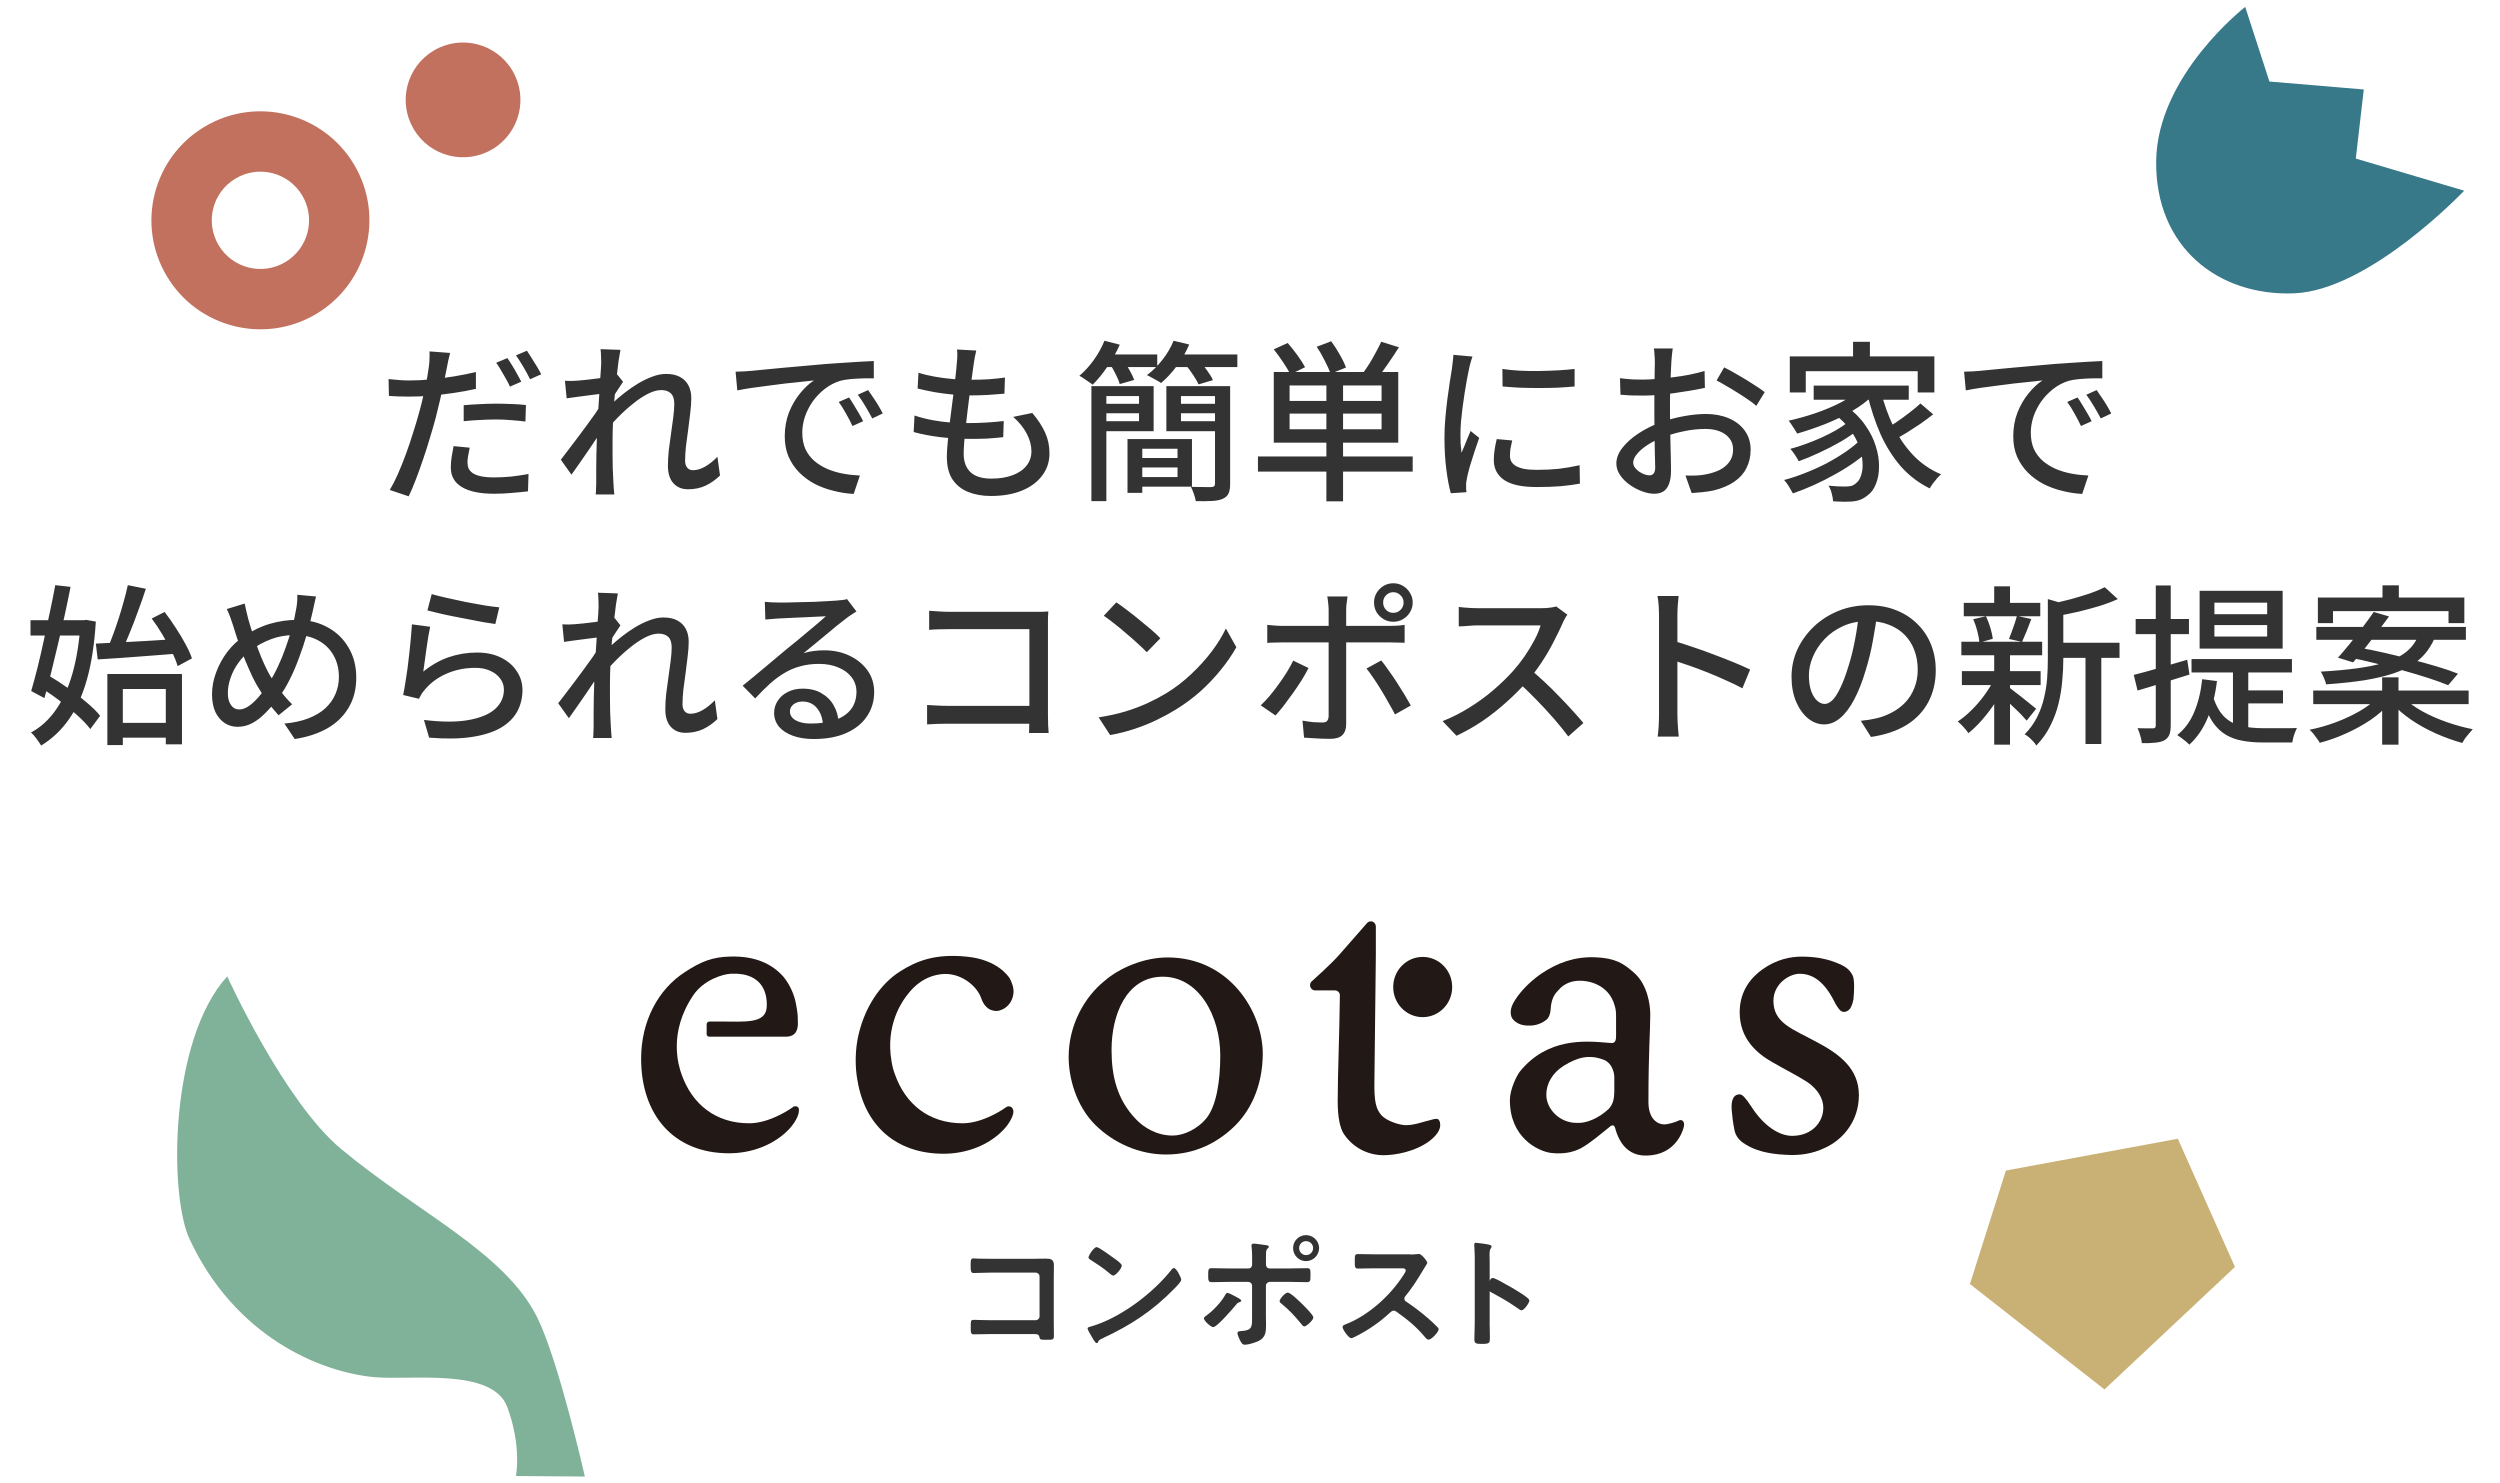
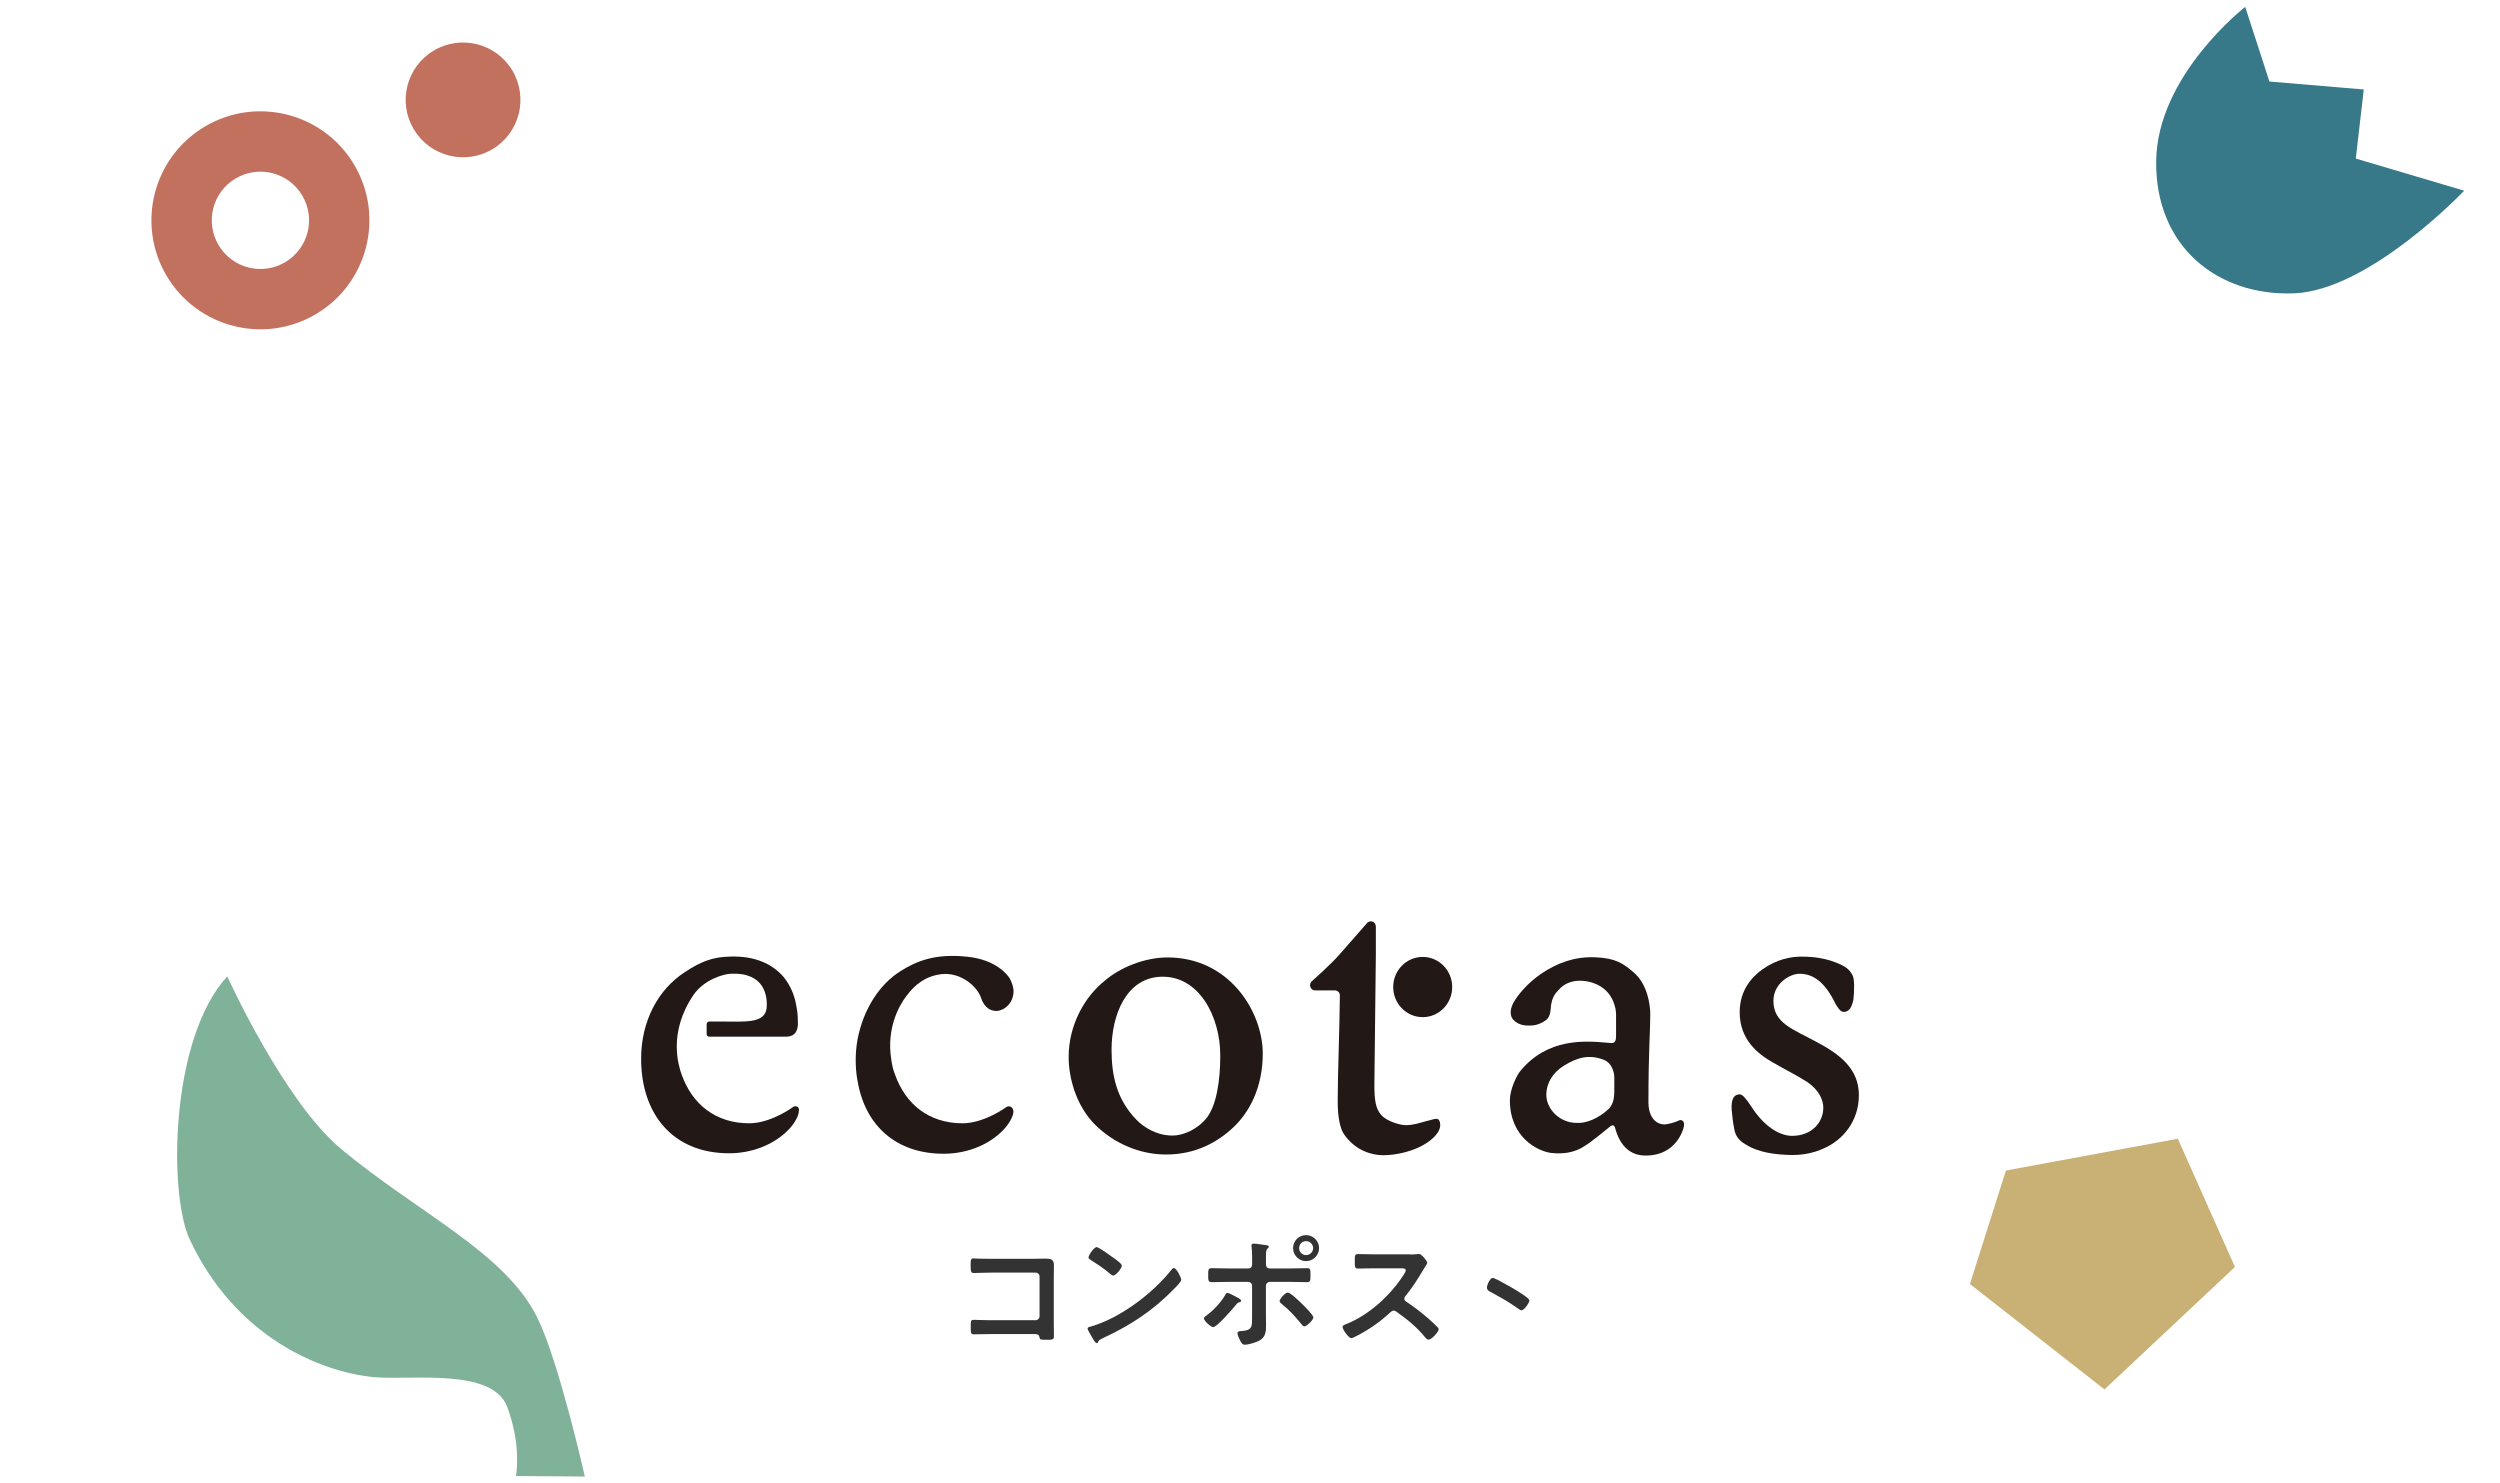
<svg xmlns="http://www.w3.org/2000/svg" width="349" height="207" viewBox="0 0 349 207" fill="none">
-   <path d="M62.837 49.271C62.757 49.559 62.669 49.919 62.573 50.351C62.493 50.767 62.429 51.095 62.381 51.335C62.269 51.895 62.133 52.567 61.973 53.351C61.813 54.119 61.637 54.927 61.445 55.775C61.253 56.623 61.053 57.447 60.845 58.247C60.621 59.095 60.357 60.015 60.053 61.007C59.765 61.999 59.445 63.007 59.093 64.031C58.757 65.039 58.413 65.999 58.061 66.911C57.725 67.807 57.389 68.599 57.053 69.287L54.413 68.399C54.781 67.791 55.157 67.055 55.541 66.191C55.925 65.311 56.301 64.375 56.669 63.383C57.037 62.375 57.373 61.375 57.677 60.383C57.997 59.391 58.269 58.479 58.493 57.647C58.653 57.087 58.805 56.503 58.949 55.895C59.093 55.271 59.229 54.671 59.357 54.095C59.485 53.519 59.589 52.983 59.669 52.487C59.749 51.975 59.813 51.559 59.861 51.239C59.925 50.839 59.957 50.439 59.957 50.039C59.973 49.639 59.973 49.311 59.957 49.055L62.837 49.271ZM57.173 53.111C58.101 53.111 59.085 53.063 60.125 52.967C61.165 52.871 62.221 52.735 63.293 52.559C64.381 52.383 65.429 52.175 66.437 51.935V54.287C65.445 54.511 64.397 54.703 63.293 54.863C62.189 55.023 61.109 55.151 60.053 55.247C58.997 55.327 58.029 55.367 57.149 55.367C56.589 55.367 56.085 55.359 55.637 55.343C55.189 55.327 54.741 55.303 54.293 55.271L54.245 52.919C54.837 52.983 55.357 53.031 55.805 53.063C56.253 53.095 56.709 53.111 57.173 53.111ZM64.733 56.567C65.389 56.503 66.109 56.455 66.893 56.423C67.677 56.375 68.453 56.351 69.221 56.351C69.925 56.351 70.629 56.367 71.333 56.399C72.053 56.415 72.749 56.463 73.421 56.543L73.349 58.847C72.741 58.767 72.085 58.703 71.381 58.655C70.693 58.591 69.989 58.559 69.269 58.559C68.485 58.559 67.717 58.583 66.965 58.631C66.229 58.663 65.485 58.719 64.733 58.799V56.567ZM65.573 62.495C65.493 62.863 65.421 63.231 65.357 63.599C65.293 63.951 65.261 64.279 65.261 64.583C65.261 64.855 65.309 65.119 65.405 65.375C65.517 65.615 65.701 65.831 65.957 66.023C66.229 66.215 66.605 66.367 67.085 66.479C67.581 66.591 68.213 66.647 68.981 66.647C69.765 66.647 70.565 66.607 71.381 66.527C72.197 66.431 72.997 66.311 73.781 66.167L73.709 68.591C73.037 68.671 72.301 68.743 71.501 68.807C70.717 68.887 69.869 68.927 68.957 68.927C67.005 68.927 65.509 68.615 64.469 67.991C63.445 67.367 62.933 66.463 62.933 65.279C62.933 64.767 62.973 64.263 63.053 63.767C63.133 63.255 63.221 62.759 63.317 62.279L65.573 62.495ZM70.829 49.991C71.037 50.279 71.261 50.623 71.501 51.023C71.741 51.407 71.973 51.807 72.197 52.223C72.421 52.623 72.613 52.975 72.773 53.279L71.189 53.975C71.045 53.639 70.861 53.279 70.637 52.895C70.413 52.495 70.181 52.095 69.941 51.695C69.717 51.295 69.493 50.943 69.269 50.639L70.829 49.991ZM73.565 48.959C73.773 49.263 73.997 49.615 74.237 50.015C74.493 50.415 74.741 50.815 74.981 51.215C75.221 51.615 75.413 51.959 75.557 52.247L73.997 52.943C73.741 52.415 73.429 51.839 73.061 51.215C72.693 50.591 72.349 50.055 72.029 49.607L73.565 48.959ZM100.513 66.383C99.905 66.975 99.233 67.447 98.497 67.799C97.761 68.135 96.945 68.303 96.049 68.303C95.201 68.303 94.521 68.023 94.009 67.463C93.497 66.903 93.241 66.087 93.241 65.015C93.241 64.359 93.281 63.647 93.361 62.879C93.457 62.111 93.561 61.335 93.673 60.551C93.785 59.751 93.889 58.991 93.985 58.271C94.081 57.551 94.129 56.911 94.129 56.351C94.129 55.695 93.969 55.215 93.649 54.911C93.329 54.607 92.881 54.455 92.305 54.455C91.745 54.455 91.121 54.631 90.433 54.983C89.745 55.335 89.041 55.807 88.321 56.399C87.601 56.975 86.905 57.607 86.233 58.295C85.561 58.967 84.961 59.631 84.433 60.287L84.457 57.335C84.745 57.015 85.121 56.639 85.585 56.207C86.065 55.759 86.601 55.303 87.193 54.839C87.785 54.375 88.409 53.943 89.065 53.543C89.737 53.143 90.401 52.823 91.057 52.583C91.729 52.327 92.369 52.199 92.977 52.199C93.777 52.199 94.433 52.343 94.945 52.631C95.473 52.919 95.865 53.319 96.121 53.831C96.377 54.327 96.505 54.911 96.505 55.583C96.505 56.175 96.457 56.855 96.361 57.623C96.281 58.375 96.185 59.151 96.073 59.951C95.961 60.735 95.857 61.511 95.761 62.279C95.681 63.031 95.641 63.719 95.641 64.343C95.641 64.695 95.729 64.999 95.905 65.255C96.097 65.511 96.377 65.639 96.745 65.639C97.273 65.639 97.825 65.479 98.401 65.159C98.993 64.823 99.577 64.359 100.153 63.767L100.513 66.383ZM84.169 54.935C83.961 54.967 83.657 55.007 83.257 55.055C82.857 55.103 82.417 55.159 81.937 55.223C81.457 55.287 80.969 55.351 80.473 55.415C79.993 55.479 79.537 55.543 79.105 55.607L78.865 53.159C79.169 53.175 79.457 53.183 79.729 53.183C80.001 53.167 80.313 53.151 80.665 53.135C81.017 53.103 81.441 53.063 81.937 53.015C82.449 52.951 82.977 52.887 83.521 52.823C84.065 52.743 84.577 52.663 85.057 52.583C85.537 52.487 85.913 52.391 86.185 52.295L86.977 53.303C86.849 53.495 86.689 53.735 86.497 54.023C86.321 54.295 86.137 54.575 85.945 54.863C85.769 55.151 85.617 55.407 85.489 55.631L84.457 59.447C84.185 59.863 83.849 60.359 83.449 60.935C83.065 61.511 82.657 62.119 82.225 62.759C81.793 63.383 81.361 64.007 80.929 64.631C80.513 65.239 80.129 65.783 79.777 66.263L78.289 64.175C78.577 63.807 78.921 63.359 79.321 62.831C79.737 62.303 80.161 61.743 80.593 61.151C81.041 60.559 81.481 59.967 81.913 59.375C82.345 58.783 82.737 58.239 83.089 57.743C83.441 57.231 83.721 56.807 83.929 56.471L84.001 55.487L84.169 54.935ZM83.929 50.687C83.929 50.383 83.921 50.063 83.905 49.727C83.905 49.391 83.881 49.063 83.833 48.743L86.617 48.839C86.553 49.175 86.465 49.687 86.353 50.375C86.257 51.063 86.161 51.863 86.065 52.775C85.969 53.687 85.873 54.647 85.777 55.655C85.697 56.663 85.633 57.663 85.585 58.655C85.537 59.647 85.513 60.567 85.513 61.415C85.513 62.103 85.513 62.767 85.513 63.407C85.513 64.047 85.521 64.687 85.537 65.327C85.569 65.967 85.601 66.655 85.633 67.391C85.649 67.599 85.665 67.855 85.681 68.159C85.713 68.479 85.737 68.767 85.753 69.023H83.161C83.193 68.767 83.209 68.487 83.209 68.183C83.225 67.879 83.233 67.631 83.233 67.439C83.233 66.671 83.233 65.975 83.233 65.351C83.249 64.711 83.257 64.055 83.257 63.383C83.273 62.695 83.297 61.887 83.329 60.959C83.329 60.591 83.345 60.111 83.377 59.519C83.409 58.927 83.449 58.271 83.497 57.551C83.545 56.831 83.593 56.103 83.641 55.367C83.689 54.631 83.729 53.935 83.761 53.279C83.809 52.623 83.849 52.063 83.881 51.599C83.913 51.135 83.929 50.831 83.929 50.687ZM102.687 51.887C103.151 51.871 103.575 51.855 103.959 51.839C104.359 51.807 104.679 51.783 104.919 51.767C105.351 51.719 105.927 51.663 106.647 51.599C107.383 51.519 108.215 51.439 109.143 51.359C110.071 51.279 111.063 51.191 112.119 51.095C113.175 50.999 114.255 50.903 115.359 50.807C116.207 50.743 117.031 50.687 117.831 50.639C118.647 50.575 119.407 50.527 120.111 50.495C120.815 50.447 121.439 50.415 121.983 50.399V52.823C121.535 52.807 121.023 52.807 120.447 52.823C119.887 52.839 119.327 52.871 118.767 52.919C118.223 52.967 117.735 53.047 117.303 53.159C116.519 53.399 115.799 53.775 115.143 54.287C114.487 54.799 113.919 55.391 113.439 56.063C112.975 56.735 112.615 57.447 112.359 58.199C112.119 58.951 111.999 59.679 111.999 60.383C111.999 61.263 112.143 62.031 112.431 62.687C112.735 63.327 113.151 63.879 113.679 64.343C114.207 64.791 114.815 65.167 115.503 65.471C116.191 65.759 116.919 65.975 117.687 66.119C118.471 66.263 119.255 66.351 120.039 66.383L119.175 68.951C118.231 68.903 117.295 68.759 116.367 68.519C115.439 68.295 114.567 67.975 113.751 67.559C112.935 67.127 112.207 66.591 111.567 65.951C110.943 65.311 110.447 64.575 110.079 63.743C109.727 62.911 109.551 61.967 109.551 60.911C109.551 59.695 109.751 58.575 110.151 57.551C110.567 56.527 111.087 55.639 111.711 54.887C112.335 54.119 112.975 53.527 113.631 53.111C113.151 53.159 112.559 53.223 111.855 53.303C111.151 53.367 110.391 53.447 109.575 53.543C108.775 53.639 107.967 53.743 107.151 53.855C106.335 53.951 105.559 54.055 104.823 54.167C104.103 54.279 103.471 54.391 102.927 54.503L102.687 51.887ZM118.527 55.487C118.719 55.759 118.935 56.095 119.175 56.495C119.415 56.879 119.655 57.279 119.895 57.695C120.135 58.095 120.335 58.463 120.495 58.799L119.007 59.471C118.719 58.863 118.415 58.279 118.095 57.719C117.791 57.159 117.455 56.623 117.087 56.111L118.527 55.487ZM121.191 54.455C121.383 54.727 121.607 55.055 121.863 55.439C122.119 55.807 122.367 56.191 122.607 56.591C122.847 56.991 123.055 57.367 123.231 57.719L121.767 58.415C121.447 57.807 121.127 57.239 120.807 56.711C120.487 56.167 120.135 55.631 119.751 55.103L121.191 54.455ZM136.283 48.935C136.203 49.303 136.131 49.639 136.067 49.943C136.019 50.247 135.971 50.543 135.923 50.831C135.875 51.231 135.803 51.759 135.707 52.415C135.627 53.055 135.531 53.775 135.419 54.575C135.307 55.375 135.203 56.199 135.107 57.047C135.011 57.895 134.915 58.727 134.819 59.543C134.723 60.343 134.651 61.079 134.603 61.751C134.555 62.407 134.531 62.943 134.531 63.359C134.531 64.447 134.843 65.295 135.467 65.903C136.107 66.511 137.075 66.815 138.371 66.815C139.539 66.815 140.539 66.655 141.371 66.335C142.219 66.015 142.867 65.567 143.315 64.991C143.763 64.415 143.987 63.751 143.987 62.999C143.987 62.183 143.771 61.367 143.339 60.551C142.923 59.735 142.291 58.951 141.443 58.199L144.107 57.647C144.907 58.591 145.507 59.511 145.907 60.407C146.307 61.287 146.507 62.247 146.507 63.287C146.507 64.471 146.163 65.511 145.475 66.407C144.803 67.303 143.859 67.999 142.643 68.495C141.427 68.991 139.987 69.239 138.323 69.239C137.155 69.239 136.107 69.055 135.179 68.687C134.251 68.319 133.515 67.735 132.971 66.935C132.443 66.135 132.179 65.071 132.179 63.743C132.179 63.247 132.219 62.583 132.299 61.751C132.379 60.919 132.475 60.007 132.587 59.015C132.715 58.023 132.843 57.015 132.971 55.991C133.115 54.951 133.235 53.975 133.331 53.063C133.443 52.135 133.523 51.343 133.571 50.687C133.619 50.207 133.643 49.831 133.643 49.559C133.643 49.287 133.627 49.031 133.595 48.791L136.283 48.935ZM128.219 52.031C128.907 52.255 129.667 52.439 130.499 52.583C131.331 52.727 132.179 52.839 133.043 52.919C133.907 52.983 134.715 53.015 135.467 53.015C136.395 53.015 137.267 52.991 138.083 52.943C138.899 52.879 139.635 52.799 140.291 52.703L140.219 54.959C139.467 55.023 138.723 55.079 137.987 55.127C137.251 55.175 136.387 55.199 135.395 55.199C134.659 55.199 133.859 55.159 132.995 55.079C132.147 54.999 131.299 54.887 130.451 54.743C129.603 54.583 128.819 54.415 128.099 54.239L128.219 52.031ZM127.667 58.007C128.483 58.279 129.323 58.495 130.187 58.655C131.051 58.815 131.907 58.927 132.755 58.991C133.619 59.039 134.435 59.063 135.203 59.063C135.987 59.063 136.795 59.039 137.627 58.991C138.475 58.943 139.307 58.871 140.123 58.775L140.051 61.031C139.315 61.111 138.579 61.175 137.843 61.223C137.107 61.255 136.347 61.271 135.563 61.271C134.123 61.271 132.699 61.191 131.291 61.031C129.883 60.855 128.635 60.615 127.547 60.311L127.667 58.007ZM152.359 53.903H154.447V69.959H152.359V53.903ZM157.399 61.295H159.463V68.807H157.399V61.295ZM158.311 61.295H166.399V67.943H158.311V66.599H164.383V62.639H158.311V61.295ZM153.463 53.903H161.047V60.191H153.463V58.799H159.007V55.295H153.463V53.903ZM153.511 56.375H159.631V57.695H153.511V56.375ZM158.335 63.935H165.343V65.255H158.335V63.935ZM164.047 56.375H170.407V57.695H164.047V56.375ZM170.143 53.903V55.295H164.863V58.799H170.143V60.191H162.823V53.903H170.143ZM169.615 53.903H171.727V67.559C171.727 68.119 171.655 68.559 171.511 68.879C171.367 69.199 171.103 69.447 170.719 69.623C170.335 69.799 169.831 69.903 169.207 69.935C168.583 69.967 167.823 69.975 166.927 69.959C166.895 69.687 166.807 69.351 166.663 68.951C166.535 68.567 166.399 68.239 166.255 67.967C166.863 67.983 167.447 67.991 168.007 67.991C168.567 68.007 168.935 68.007 169.111 67.991C169.447 67.991 169.615 67.839 169.615 67.535V53.903ZM153.895 49.487H161.551V51.239H153.895V49.487ZM163.399 49.487H172.735V51.239H163.399V49.487ZM154.183 47.567L156.319 48.119C155.855 49.175 155.279 50.199 154.591 51.191C153.919 52.183 153.231 53.023 152.527 53.711C152.399 53.583 152.215 53.447 151.975 53.303C151.751 53.143 151.519 52.983 151.279 52.823C151.055 52.663 150.855 52.543 150.679 52.463C151.399 51.855 152.071 51.119 152.695 50.255C153.319 49.375 153.815 48.479 154.183 47.567ZM163.831 47.567L166.015 48.095C165.567 49.151 164.983 50.159 164.263 51.119C163.559 52.063 162.831 52.847 162.079 53.471C161.935 53.359 161.743 53.239 161.503 53.111C161.263 52.967 161.015 52.831 160.759 52.703C160.519 52.559 160.303 52.447 160.111 52.367C160.895 51.791 161.615 51.079 162.271 50.231C162.943 49.383 163.463 48.495 163.831 47.567ZM155.023 50.927L156.919 50.423C157.191 50.823 157.463 51.271 157.735 51.767C158.007 52.247 158.207 52.671 158.335 53.039L156.319 53.615C156.223 53.247 156.047 52.815 155.791 52.319C155.551 51.823 155.295 51.359 155.023 50.927ZM165.511 50.927L167.431 50.375C167.799 50.759 168.159 51.207 168.511 51.719C168.879 52.215 169.151 52.663 169.327 53.063L167.311 53.663C167.151 53.279 166.895 52.831 166.543 52.319C166.207 51.807 165.863 51.343 165.511 50.927ZM185.163 52.991H187.491V69.983H185.163V52.991ZM180.027 57.743V59.927H192.867V57.743H180.027ZM180.027 53.807V55.967H192.867V53.807H180.027ZM177.819 51.935H195.195V61.799H177.819V51.935ZM175.611 63.719H197.211V65.831H175.611V63.719ZM177.819 48.767L179.763 47.879C180.211 48.391 180.667 48.967 181.131 49.607C181.595 50.247 181.947 50.799 182.187 51.263L180.123 52.271C179.915 51.807 179.587 51.247 179.139 50.591C178.691 49.919 178.251 49.311 177.819 48.767ZM183.819 48.407L185.835 47.639C186.251 48.199 186.651 48.823 187.035 49.511C187.435 50.199 187.723 50.799 187.899 51.311L185.739 52.175C185.579 51.679 185.315 51.079 184.947 50.375C184.595 49.655 184.219 48.999 183.819 48.407ZM192.819 47.711L195.291 48.479C194.795 49.263 194.275 50.047 193.731 50.831C193.203 51.615 192.707 52.271 192.243 52.799L190.251 52.103C190.555 51.703 190.867 51.247 191.187 50.735C191.507 50.223 191.803 49.703 192.075 49.175C192.363 48.647 192.611 48.159 192.819 47.711ZM209.735 51.503C210.439 51.615 211.231 51.695 212.111 51.743C213.007 51.791 213.927 51.807 214.871 51.791C215.815 51.775 216.719 51.743 217.583 51.695C218.447 51.647 219.191 51.583 219.815 51.503V53.951C219.127 54.015 218.351 54.071 217.487 54.119C216.623 54.151 215.727 54.167 214.799 54.167C213.887 54.167 212.991 54.151 212.111 54.119C211.231 54.071 210.447 54.015 209.759 53.951L209.735 51.503ZM211.103 61.487C211.007 61.903 210.927 62.279 210.863 62.615C210.815 62.951 210.791 63.287 210.791 63.623C210.791 63.895 210.847 64.151 210.959 64.391C211.087 64.631 211.287 64.839 211.559 65.015C211.847 65.191 212.231 65.335 212.711 65.447C213.207 65.543 213.815 65.591 214.535 65.591C215.623 65.591 216.639 65.543 217.583 65.447C218.543 65.335 219.519 65.167 220.511 64.943L220.559 67.511C219.807 67.655 218.927 67.775 217.919 67.871C216.927 67.951 215.783 67.991 214.487 67.991C212.455 67.991 210.951 67.663 209.975 67.007C209.015 66.335 208.535 65.415 208.535 64.247C208.535 63.815 208.567 63.367 208.631 62.903C208.695 62.423 208.799 61.887 208.943 61.295L211.103 61.487ZM205.559 49.775C205.511 49.919 205.447 50.111 205.367 50.351C205.303 50.575 205.239 50.807 205.175 51.047C205.127 51.271 205.087 51.455 205.055 51.599C204.975 51.999 204.879 52.487 204.767 53.063C204.671 53.623 204.567 54.239 204.455 54.911C204.359 55.567 204.263 56.239 204.167 56.927C204.087 57.599 204.015 58.255 203.951 58.895C203.903 59.535 203.879 60.119 203.879 60.647C203.879 61.063 203.887 61.487 203.903 61.919C203.935 62.335 203.975 62.767 204.023 63.215C204.167 62.895 204.311 62.559 204.455 62.207C204.599 61.839 204.743 61.479 204.887 61.127C205.031 60.775 205.167 60.455 205.295 60.167L206.495 61.127C206.287 61.719 206.063 62.375 205.823 63.095C205.583 63.815 205.367 64.503 205.175 65.159C204.999 65.799 204.871 66.319 204.791 66.719C204.759 66.879 204.727 67.071 204.695 67.295C204.663 67.503 204.655 67.679 204.671 67.823C204.671 67.935 204.671 68.071 204.671 68.231C204.687 68.407 204.703 68.567 204.719 68.711L202.535 68.855C202.295 68.023 202.087 66.927 201.911 65.567C201.735 64.207 201.647 62.719 201.647 61.103C201.647 60.207 201.687 59.303 201.767 58.391C201.847 57.463 201.943 56.567 202.055 55.703C202.167 54.839 202.279 54.047 202.391 53.327C202.519 52.607 202.615 52.007 202.679 51.527C202.727 51.223 202.767 50.895 202.799 50.543C202.847 50.191 202.879 49.855 202.895 49.535L205.559 49.775ZM233.515 48.647C233.483 48.791 233.459 48.975 233.443 49.199C233.427 49.407 233.403 49.631 233.371 49.871C233.355 50.095 233.339 50.303 233.323 50.495C233.307 50.911 233.283 51.407 233.251 51.983C233.235 52.543 233.211 53.159 233.179 53.831C233.163 54.487 233.147 55.151 233.131 55.823C233.131 56.479 233.131 57.111 233.131 57.719C233.131 58.343 233.139 59.039 233.155 59.807C233.171 60.575 233.187 61.335 233.203 62.087C233.219 62.823 233.235 63.511 233.251 64.151C233.267 64.775 233.275 65.271 233.275 65.639C233.275 66.487 233.171 67.151 232.963 67.631C232.771 68.111 232.499 68.447 232.147 68.639C231.811 68.831 231.403 68.927 230.923 68.927C230.411 68.927 229.851 68.815 229.243 68.591C228.635 68.367 228.059 68.063 227.515 67.679C226.971 67.295 226.523 66.847 226.171 66.335C225.819 65.823 225.643 65.279 225.643 64.703C225.643 63.967 225.923 63.239 226.483 62.519C227.059 61.783 227.811 61.111 228.739 60.503C229.667 59.895 230.651 59.399 231.691 59.015C232.779 58.615 233.891 58.311 235.027 58.103C236.163 57.895 237.195 57.791 238.123 57.791C239.323 57.791 240.395 57.991 241.339 58.391C242.283 58.791 243.027 59.367 243.571 60.119C244.115 60.871 244.387 61.759 244.387 62.783C244.387 63.727 244.195 64.575 243.811 65.327C243.443 66.079 242.875 66.719 242.107 67.247C241.339 67.775 240.371 68.183 239.203 68.471C238.659 68.583 238.123 68.663 237.595 68.711C237.083 68.759 236.603 68.799 236.155 68.831L235.291 66.383C235.771 66.399 236.259 66.399 236.755 66.383C237.251 66.367 237.723 66.311 238.171 66.215C238.843 66.087 239.467 65.887 240.043 65.615C240.619 65.327 241.075 64.951 241.411 64.487C241.763 64.007 241.939 63.431 241.939 62.759C241.939 62.135 241.771 61.615 241.435 61.199C241.099 60.767 240.643 60.439 240.067 60.215C239.491 59.991 238.835 59.879 238.099 59.879C237.059 59.879 236.027 59.991 235.003 60.215C233.979 60.423 232.971 60.719 231.979 61.103C231.243 61.391 230.571 61.735 229.963 62.135C229.355 62.535 228.875 62.951 228.523 63.383C228.171 63.799 227.995 64.199 227.995 64.583C227.995 64.823 228.075 65.055 228.235 65.279C228.395 65.487 228.587 65.671 228.811 65.831C229.051 65.991 229.299 66.119 229.555 66.215C229.811 66.311 230.043 66.359 230.251 66.359C230.491 66.359 230.683 66.279 230.827 66.119C230.987 65.943 231.067 65.655 231.067 65.255C231.067 64.807 231.051 64.175 231.019 63.359C231.003 62.543 230.987 61.647 230.971 60.671C230.955 59.679 230.947 58.727 230.947 57.815C230.947 57.127 230.947 56.415 230.947 55.679C230.963 54.927 230.971 54.207 230.971 53.519C230.987 52.831 230.995 52.223 230.995 51.695C231.011 51.167 231.019 50.783 231.019 50.543C231.019 50.367 231.011 50.159 230.995 49.919C230.979 49.679 230.963 49.447 230.947 49.223C230.931 48.983 230.907 48.791 230.875 48.647H233.515ZM240.691 51.287C241.283 51.575 241.939 51.935 242.659 52.367C243.395 52.783 244.091 53.207 244.747 53.639C245.419 54.055 245.955 54.423 246.355 54.743L245.179 56.663C244.891 56.391 244.507 56.095 244.027 55.775C243.563 55.455 243.059 55.127 242.515 54.791C241.987 54.455 241.467 54.143 240.955 53.855C240.459 53.551 240.019 53.303 239.635 53.111L240.691 51.287ZM226.147 52.799C226.835 52.879 227.427 52.935 227.923 52.967C228.419 52.983 228.891 52.991 229.339 52.991C229.931 52.991 230.603 52.959 231.355 52.895C232.107 52.831 232.867 52.751 233.635 52.655C234.419 52.559 235.179 52.439 235.915 52.295C236.667 52.135 237.347 51.967 237.955 51.791L238.003 54.143C237.363 54.287 236.651 54.423 235.867 54.551C235.099 54.679 234.315 54.799 233.515 54.911C232.731 55.007 231.979 55.087 231.259 55.151C230.555 55.199 229.931 55.223 229.387 55.223C228.667 55.223 228.059 55.215 227.563 55.199C227.067 55.167 226.619 55.135 226.219 55.103L226.147 52.799ZM258.687 47.711H261.039V51.023H258.687V47.711ZM249.855 49.751H270.039V54.791H267.711V51.815H252.087V54.791H249.855V49.751ZM253.191 53.831H266.463V55.799H253.191V53.831ZM255.999 57.743L257.727 56.687C258.815 57.471 259.695 58.351 260.367 59.327C261.055 60.287 261.551 61.271 261.855 62.279C262.175 63.271 262.327 64.223 262.311 65.135C262.311 66.047 262.167 66.855 261.879 67.559C261.607 68.263 261.223 68.791 260.727 69.143C260.295 69.495 259.871 69.727 259.455 69.839C259.055 69.967 258.559 70.031 257.967 70.031C257.679 70.047 257.359 70.047 257.007 70.031C256.655 70.015 256.287 69.999 255.903 69.983C255.887 69.679 255.823 69.319 255.711 68.903C255.615 68.487 255.463 68.119 255.255 67.799C255.703 67.847 256.119 67.879 256.503 67.895C256.903 67.911 257.247 67.919 257.535 67.919C257.855 67.919 258.143 67.895 258.399 67.847C258.655 67.783 258.895 67.647 259.119 67.439C259.423 67.215 259.655 66.847 259.815 66.335C259.991 65.823 260.055 65.223 260.007 64.535C259.975 63.831 259.815 63.087 259.527 62.303C259.255 61.519 258.831 60.735 258.255 59.951C257.679 59.167 256.927 58.431 255.999 57.743ZM259.671 54.311L261.567 55.103C260.735 55.935 259.727 56.695 258.543 57.383C257.359 58.071 256.103 58.679 254.775 59.207C253.463 59.719 252.167 60.159 250.887 60.527C250.807 60.383 250.695 60.199 250.551 59.975C250.407 59.735 250.255 59.503 250.095 59.279C249.951 59.055 249.815 58.871 249.687 58.727C250.935 58.455 252.191 58.103 253.455 57.671C254.719 57.239 255.895 56.743 256.983 56.183C258.071 55.607 258.967 54.983 259.671 54.311ZM257.919 58.967L259.383 59.999C258.727 60.543 257.919 61.095 256.959 61.655C256.015 62.199 255.023 62.711 253.983 63.191C252.959 63.671 251.999 64.071 251.103 64.391C250.975 64.135 250.799 63.839 250.575 63.503C250.351 63.167 250.135 62.887 249.927 62.663C250.599 62.487 251.303 62.263 252.039 61.991C252.791 61.719 253.527 61.423 254.247 61.103C254.983 60.767 255.663 60.423 256.287 60.071C256.927 59.703 257.471 59.335 257.919 58.967ZM259.767 61.367L261.327 62.543C260.687 63.151 259.935 63.767 259.071 64.391C258.207 65.015 257.271 65.607 256.263 66.167C255.271 66.727 254.263 67.239 253.239 67.703C252.215 68.167 251.231 68.559 250.287 68.879C250.143 68.607 249.959 68.287 249.735 67.919C249.511 67.551 249.287 67.247 249.063 67.007C250.023 66.751 251.007 66.423 252.015 66.023C253.039 65.623 254.031 65.175 254.991 64.679C255.951 64.167 256.839 63.631 257.655 63.071C258.487 62.495 259.191 61.927 259.767 61.367ZM262.575 54.647C263.007 56.375 263.591 58.007 264.327 59.543C265.079 61.063 265.999 62.399 267.087 63.551C268.191 64.703 269.487 65.591 270.975 66.215C270.799 66.359 270.607 66.551 270.399 66.791C270.207 67.015 270.015 67.255 269.823 67.511C269.647 67.751 269.503 67.975 269.391 68.183C267.839 67.415 266.495 66.391 265.359 65.111C264.239 63.815 263.295 62.319 262.527 60.623C261.775 58.911 261.159 57.047 260.679 55.031L262.575 54.647ZM268.095 56.327L269.871 57.839C269.327 58.271 268.735 58.711 268.095 59.159C267.455 59.591 266.815 60.007 266.175 60.407C265.535 60.791 264.943 61.127 264.399 61.415L262.959 60.047C263.487 59.743 264.063 59.383 264.687 58.967C265.327 58.535 265.943 58.087 266.535 57.623C267.143 57.159 267.663 56.727 268.095 56.327ZM274.187 51.887C274.651 51.871 275.075 51.855 275.459 51.839C275.859 51.807 276.179 51.783 276.419 51.767C276.851 51.719 277.427 51.663 278.147 51.599C278.883 51.519 279.715 51.439 280.643 51.359C281.571 51.279 282.563 51.191 283.619 51.095C284.675 50.999 285.755 50.903 286.859 50.807C287.707 50.743 288.531 50.687 289.331 50.639C290.147 50.575 290.907 50.527 291.611 50.495C292.315 50.447 292.939 50.415 293.483 50.399V52.823C293.035 52.807 292.523 52.807 291.947 52.823C291.387 52.839 290.827 52.871 290.267 52.919C289.723 52.967 289.235 53.047 288.803 53.159C288.019 53.399 287.299 53.775 286.643 54.287C285.987 54.799 285.419 55.391 284.939 56.063C284.475 56.735 284.115 57.447 283.859 58.199C283.619 58.951 283.499 59.679 283.499 60.383C283.499 61.263 283.643 62.031 283.931 62.687C284.235 63.327 284.651 63.879 285.179 64.343C285.707 64.791 286.315 65.167 287.003 65.471C287.691 65.759 288.419 65.975 289.187 66.119C289.971 66.263 290.755 66.351 291.539 66.383L290.675 68.951C289.731 68.903 288.795 68.759 287.867 68.519C286.939 68.295 286.067 67.975 285.251 67.559C284.435 67.127 283.707 66.591 283.067 65.951C282.443 65.311 281.947 64.575 281.579 63.743C281.227 62.911 281.051 61.967 281.051 60.911C281.051 59.695 281.251 58.575 281.651 57.551C282.067 56.527 282.587 55.639 283.211 54.887C283.835 54.119 284.475 53.527 285.131 53.111C284.651 53.159 284.059 53.223 283.355 53.303C282.651 53.367 281.891 53.447 281.075 53.543C280.275 53.639 279.467 53.743 278.651 53.855C277.835 53.951 277.059 54.055 276.323 54.167C275.603 54.279 274.971 54.391 274.427 54.503L274.187 51.887ZM290.027 55.487C290.219 55.759 290.435 56.095 290.675 56.495C290.915 56.879 291.155 57.279 291.395 57.695C291.635 58.095 291.835 58.463 291.995 58.799L290.507 59.471C290.219 58.863 289.915 58.279 289.595 57.719C289.291 57.159 288.955 56.623 288.587 56.111L290.027 55.487ZM292.691 54.455C292.883 54.727 293.107 55.055 293.363 55.439C293.619 55.807 293.867 56.191 294.107 56.591C294.347 56.991 294.555 57.367 294.731 57.719L293.267 58.415C292.947 57.807 292.627 57.239 292.307 56.711C291.987 56.167 291.635 55.631 291.251 55.103L292.691 54.455ZM16.138 100.911H24.202V102.975H16.138V100.911ZM14.986 94.095H25.402V103.911H23.146V96.183H17.146V104.007H14.986V94.095ZM13.378 89.847C14.338 89.799 15.442 89.743 16.69 89.679C17.938 89.615 19.258 89.543 20.65 89.463C22.058 89.367 23.458 89.279 24.85 89.199L24.826 91.239C23.498 91.335 22.162 91.439 20.818 91.551C19.49 91.647 18.21 91.743 16.978 91.839C15.746 91.919 14.634 91.991 13.642 92.055L13.378 89.847ZM21.178 86.343L22.978 85.431C23.506 86.103 24.018 86.831 24.514 87.615C25.026 88.383 25.482 89.143 25.882 89.895C26.298 90.647 26.602 91.319 26.794 91.911L24.802 92.991C24.626 92.383 24.346 91.695 23.962 90.927C23.578 90.159 23.146 89.375 22.666 88.575C22.186 87.775 21.69 87.031 21.178 86.343ZM17.842 81.687L20.362 82.191C20.042 83.183 19.682 84.215 19.282 85.287C18.898 86.359 18.498 87.399 18.082 88.407C17.682 89.399 17.298 90.279 16.93 91.047L15.01 90.543C15.266 89.951 15.53 89.287 15.802 88.551C16.074 87.815 16.338 87.047 16.594 86.247C16.85 85.447 17.082 84.663 17.29 83.895C17.514 83.111 17.698 82.375 17.842 81.687ZM4.258 86.583H12.106V88.719H4.258V86.583ZM7.714 81.687L9.85 81.927C9.61 83.159 9.338 84.471 9.034 85.863C8.73 87.239 8.41 88.623 8.074 90.015C7.754 91.391 7.434 92.719 7.114 93.999C6.794 95.279 6.49 96.431 6.202 97.455L4.354 96.471C4.626 95.543 4.914 94.479 5.218 93.279C5.522 92.063 5.818 90.783 6.106 89.439C6.41 88.079 6.698 86.735 6.97 85.407C7.258 84.079 7.506 82.839 7.714 81.687ZM5.506 95.895L6.754 94.287C7.634 94.799 8.538 95.383 9.466 96.039C10.394 96.679 11.258 97.343 12.058 98.031C12.874 98.703 13.514 99.335 13.978 99.927L12.61 101.775C12.146 101.167 11.522 100.511 10.738 99.807C9.954 99.103 9.106 98.407 8.194 97.719C7.282 97.031 6.386 96.423 5.506 95.895ZM11.242 86.583H11.65L12.034 86.535L13.378 86.775C13.186 89.879 12.778 92.551 12.154 94.791C11.53 97.031 10.682 98.911 9.61 100.431C8.554 101.935 7.266 103.151 5.746 104.079C5.57 103.791 5.346 103.463 5.074 103.095C4.818 102.743 4.57 102.463 4.33 102.255C5.674 101.535 6.826 100.487 7.786 99.111C8.762 97.735 9.538 96.039 10.114 94.023C10.69 91.991 11.066 89.663 11.242 87.039V86.583ZM44.118 83.271C44.07 83.479 44.014 83.719 43.95 83.991C43.902 84.247 43.846 84.503 43.782 84.759C43.734 85.015 43.686 85.231 43.638 85.407C43.414 86.431 43.142 87.495 42.822 88.599C42.502 89.687 42.142 90.767 41.742 91.839C41.358 92.895 40.934 93.887 40.47 94.815C40.006 95.743 39.518 96.559 39.006 97.263C38.334 98.143 37.686 98.895 37.062 99.519C36.454 100.143 35.83 100.623 35.19 100.959C34.566 101.295 33.886 101.463 33.15 101.463C32.526 101.463 31.942 101.295 31.398 100.959C30.854 100.607 30.414 100.095 30.078 99.423C29.758 98.735 29.598 97.903 29.598 96.927C29.598 95.903 29.79 94.879 30.174 93.855C30.558 92.815 31.086 91.855 31.758 90.975C32.43 90.095 33.214 89.367 34.11 88.791C35.326 87.975 36.542 87.399 37.758 87.063C38.974 86.711 40.206 86.535 41.454 86.535C43.054 86.535 44.478 86.879 45.726 87.567C46.974 88.239 47.95 89.183 48.654 90.399C49.374 91.599 49.734 92.999 49.734 94.599C49.734 96.231 49.366 97.647 48.63 98.847C47.91 100.047 46.902 101.007 45.606 101.727C44.326 102.431 42.838 102.911 41.142 103.167L39.702 101.007C40.982 100.895 42.094 100.655 43.038 100.287C43.998 99.919 44.79 99.447 45.414 98.871C46.054 98.279 46.526 97.615 46.83 96.879C47.15 96.143 47.31 95.351 47.31 94.503C47.31 93.351 47.054 92.335 46.542 91.455C46.046 90.575 45.334 89.887 44.406 89.391C43.494 88.895 42.43 88.647 41.214 88.647C39.998 88.647 38.878 88.839 37.854 89.223C36.83 89.607 35.87 90.127 34.974 90.783C34.334 91.263 33.774 91.839 33.294 92.511C32.814 93.167 32.446 93.871 32.19 94.623C31.934 95.359 31.806 96.071 31.806 96.759C31.806 97.447 31.95 97.999 32.238 98.415C32.526 98.831 32.91 99.039 33.39 99.039C33.758 99.039 34.118 98.935 34.47 98.727C34.838 98.519 35.198 98.239 35.55 97.887C35.918 97.535 36.27 97.135 36.606 96.687C36.942 96.239 37.262 95.775 37.566 95.295C37.998 94.639 38.406 93.895 38.79 93.063C39.19 92.231 39.55 91.351 39.87 90.423C40.206 89.495 40.502 88.575 40.758 87.663C41.014 86.735 41.206 85.871 41.334 85.071C41.398 84.783 41.446 84.439 41.478 84.039C41.51 83.639 41.518 83.303 41.502 83.031L44.118 83.271ZM34.158 84.255C34.238 84.607 34.318 84.975 34.398 85.359C34.494 85.727 34.582 86.087 34.662 86.439C34.838 87.063 35.046 87.743 35.286 88.479C35.526 89.215 35.782 89.951 36.054 90.687C36.326 91.423 36.606 92.103 36.894 92.727C37.182 93.351 37.454 93.887 37.71 94.335C38.126 95.007 38.598 95.703 39.126 96.423C39.67 97.143 40.222 97.775 40.782 98.319L38.886 99.855C38.406 99.311 37.95 98.767 37.518 98.223C37.102 97.663 36.686 97.031 36.27 96.327C35.934 95.815 35.598 95.215 35.262 94.527C34.942 93.839 34.614 93.095 34.278 92.295C33.958 91.495 33.646 90.671 33.342 89.823C33.054 88.975 32.79 88.151 32.55 87.351C32.422 86.935 32.286 86.535 32.142 86.151C31.998 85.767 31.838 85.391 31.662 85.023L34.158 84.255ZM60.266 82.935C60.81 83.095 61.506 83.271 62.354 83.463C63.202 83.655 64.09 83.847 65.018 84.039C65.946 84.215 66.826 84.375 67.658 84.519C68.49 84.647 69.17 84.735 69.698 84.783L69.146 87.111C68.666 87.047 68.098 86.959 67.442 86.847C66.786 86.719 66.082 86.583 65.33 86.439C64.578 86.295 63.834 86.151 63.098 86.007C62.378 85.863 61.722 85.719 61.13 85.575C60.538 85.431 60.05 85.311 59.666 85.215L60.266 82.935ZM60.05 87.495C59.97 87.863 59.882 88.327 59.786 88.887C59.706 89.447 59.618 90.031 59.522 90.639C59.442 91.247 59.362 91.831 59.282 92.391C59.202 92.935 59.138 93.391 59.09 93.759C60.21 92.847 61.394 92.175 62.642 91.743C63.906 91.311 65.218 91.095 66.578 91.095C67.89 91.095 69.018 91.335 69.962 91.815C70.906 92.279 71.634 92.911 72.146 93.711C72.674 94.495 72.938 95.367 72.938 96.327C72.938 97.399 72.698 98.391 72.218 99.303C71.738 100.199 70.978 100.959 69.938 101.583C68.898 102.191 67.546 102.623 65.882 102.879C64.234 103.135 62.242 103.167 59.906 102.975L59.186 100.503C61.65 100.807 63.706 100.815 65.354 100.527C67.018 100.239 68.266 99.727 69.098 98.991C69.93 98.239 70.346 97.335 70.346 96.279C70.346 95.687 70.17 95.167 69.818 94.719C69.482 94.255 69.018 93.895 68.426 93.639C67.834 93.367 67.154 93.231 66.386 93.231C64.914 93.231 63.562 93.503 62.33 94.047C61.114 94.575 60.106 95.319 59.306 96.279C59.098 96.519 58.93 96.743 58.802 96.951C58.69 97.143 58.586 97.343 58.49 97.551L56.282 97.023C56.378 96.575 56.474 96.039 56.57 95.415C56.682 94.775 56.786 94.095 56.882 93.375C56.978 92.639 57.066 91.903 57.146 91.167C57.226 90.415 57.298 89.695 57.362 89.007C57.426 88.303 57.474 87.687 57.506 87.159L60.05 87.495ZM100.15 100.383C99.542 100.975 98.87 101.447 98.134 101.799C97.398 102.135 96.582 102.303 95.686 102.303C94.838 102.303 94.158 102.023 93.646 101.463C93.134 100.903 92.878 100.087 92.878 99.015C92.878 98.359 92.918 97.647 92.998 96.879C93.094 96.111 93.198 95.335 93.31 94.551C93.422 93.751 93.526 92.991 93.622 92.271C93.718 91.551 93.766 90.911 93.766 90.351C93.766 89.695 93.606 89.215 93.286 88.911C92.966 88.607 92.518 88.455 91.942 88.455C91.382 88.455 90.758 88.631 90.07 88.983C89.382 89.335 88.678 89.807 87.958 90.399C87.238 90.975 86.542 91.607 85.87 92.295C85.198 92.967 84.598 93.631 84.07 94.287L84.094 91.335C84.382 91.015 84.758 90.639 85.222 90.207C85.702 89.759 86.238 89.303 86.83 88.839C87.422 88.375 88.046 87.943 88.702 87.543C89.374 87.143 90.038 86.823 90.694 86.583C91.366 86.327 92.006 86.199 92.614 86.199C93.414 86.199 94.07 86.343 94.582 86.631C95.11 86.919 95.502 87.319 95.758 87.831C96.014 88.327 96.142 88.911 96.142 89.583C96.142 90.175 96.094 90.855 95.998 91.623C95.918 92.375 95.822 93.151 95.71 93.951C95.598 94.735 95.494 95.511 95.398 96.279C95.318 97.031 95.278 97.719 95.278 98.343C95.278 98.695 95.366 98.999 95.542 99.255C95.734 99.511 96.014 99.639 96.382 99.639C96.91 99.639 97.462 99.479 98.038 99.159C98.63 98.823 99.214 98.359 99.79 97.767L100.15 100.383ZM83.806 88.935C83.598 88.967 83.294 89.007 82.894 89.055C82.494 89.103 82.054 89.159 81.574 89.223C81.094 89.287 80.606 89.351 80.11 89.415C79.63 89.479 79.174 89.543 78.742 89.607L78.502 87.159C78.806 87.175 79.094 87.183 79.366 87.183C79.638 87.167 79.95 87.151 80.302 87.135C80.654 87.103 81.078 87.063 81.574 87.015C82.086 86.951 82.614 86.887 83.158 86.823C83.702 86.743 84.214 86.663 84.694 86.583C85.174 86.487 85.55 86.391 85.822 86.295L86.614 87.303C86.486 87.495 86.326 87.735 86.134 88.023C85.958 88.295 85.774 88.575 85.582 88.863C85.406 89.151 85.254 89.407 85.126 89.631L84.094 93.447C83.822 93.863 83.486 94.359 83.086 94.935C82.702 95.511 82.294 96.119 81.862 96.759C81.43 97.383 80.998 98.007 80.566 98.631C80.15 99.239 79.766 99.783 79.414 100.263L77.926 98.175C78.214 97.807 78.558 97.359 78.958 96.831C79.374 96.303 79.798 95.743 80.23 95.151C80.678 94.559 81.118 93.967 81.55 93.375C81.982 92.783 82.374 92.239 82.726 91.743C83.078 91.231 83.358 90.807 83.566 90.471L83.638 89.487L83.806 88.935ZM83.566 84.687C83.566 84.383 83.558 84.063 83.542 83.727C83.542 83.391 83.518 83.063 83.47 82.743L86.254 82.839C86.19 83.175 86.102 83.687 85.99 84.375C85.894 85.063 85.798 85.863 85.702 86.775C85.606 87.687 85.51 88.647 85.414 89.655C85.334 90.663 85.27 91.663 85.222 92.655C85.174 93.647 85.15 94.567 85.15 95.415C85.15 96.103 85.15 96.767 85.15 97.407C85.15 98.047 85.158 98.687 85.174 99.327C85.206 99.967 85.238 100.655 85.27 101.391C85.286 101.599 85.302 101.855 85.318 102.159C85.35 102.479 85.374 102.767 85.39 103.023H82.798C82.83 102.767 82.846 102.487 82.846 102.183C82.862 101.879 82.87 101.631 82.87 101.439C82.87 100.671 82.87 99.975 82.87 99.351C82.886 98.711 82.894 98.055 82.894 97.383C82.91 96.695 82.934 95.887 82.966 94.959C82.966 94.591 82.982 94.111 83.014 93.519C83.046 92.927 83.086 92.271 83.134 91.551C83.182 90.831 83.23 90.103 83.278 89.367C83.326 88.631 83.366 87.935 83.398 87.279C83.446 86.623 83.486 86.063 83.518 85.599C83.55 85.135 83.566 84.831 83.566 84.687ZM106.77 84.015C107.074 84.047 107.394 84.071 107.73 84.087C108.082 84.103 108.402 84.111 108.69 84.111C108.93 84.111 109.314 84.111 109.842 84.111C110.386 84.095 110.994 84.079 111.666 84.063C112.354 84.047 113.034 84.031 113.706 84.015C114.378 83.983 114.978 83.951 115.506 83.919C116.05 83.887 116.45 83.863 116.706 83.847C117.138 83.815 117.466 83.783 117.69 83.751C117.93 83.719 118.114 83.679 118.242 83.631L119.562 85.359C119.322 85.519 119.074 85.679 118.818 85.839C118.562 85.999 118.306 86.183 118.05 86.391C117.746 86.615 117.346 86.927 116.85 87.327C116.37 87.711 115.85 88.143 115.29 88.623C114.73 89.087 114.178 89.543 113.634 89.991C113.09 90.439 112.602 90.839 112.17 91.191C112.65 91.031 113.13 90.927 113.61 90.879C114.09 90.815 114.57 90.783 115.05 90.783C116.378 90.783 117.57 91.039 118.626 91.551C119.682 92.063 120.514 92.751 121.122 93.615C121.73 94.479 122.034 95.479 122.034 96.615C122.034 97.879 121.698 99.007 121.026 99.999C120.37 100.991 119.41 101.767 118.146 102.327C116.898 102.887 115.378 103.167 113.586 103.167C112.482 103.167 111.514 103.015 110.682 102.711C109.85 102.407 109.202 101.983 108.738 101.439C108.29 100.879 108.066 100.239 108.066 99.519C108.066 98.927 108.226 98.375 108.546 97.863C108.882 97.335 109.346 96.919 109.938 96.615C110.546 96.295 111.242 96.135 112.026 96.135C113.114 96.135 114.018 96.359 114.738 96.807C115.474 97.239 116.034 97.815 116.418 98.535C116.818 99.255 117.034 100.039 117.066 100.887L114.882 101.199C114.834 100.239 114.554 99.455 114.042 98.847C113.546 98.239 112.874 97.935 112.026 97.935C111.514 97.935 111.09 98.071 110.754 98.343C110.434 98.615 110.274 98.935 110.274 99.303C110.274 99.831 110.538 100.247 111.066 100.551C111.61 100.855 112.306 101.007 113.154 101.007C114.514 101.007 115.674 100.839 116.634 100.503C117.594 100.151 118.322 99.647 118.818 98.991C119.314 98.319 119.562 97.511 119.562 96.567C119.562 95.815 119.338 95.143 118.89 94.551C118.442 93.959 117.826 93.503 117.042 93.183C116.258 92.847 115.362 92.679 114.354 92.679C113.394 92.679 112.514 92.791 111.714 93.015C110.93 93.223 110.194 93.535 109.506 93.951C108.818 94.351 108.138 94.855 107.466 95.463C106.81 96.055 106.13 96.735 105.426 97.503L103.674 95.727C104.154 95.343 104.682 94.911 105.258 94.431C105.834 93.951 106.41 93.471 106.986 92.991C107.578 92.495 108.13 92.031 108.642 91.599C109.17 91.151 109.61 90.783 109.962 90.495C110.298 90.223 110.706 89.895 111.186 89.511C111.666 89.111 112.162 88.695 112.674 88.263C113.186 87.831 113.674 87.423 114.138 87.039C114.602 86.639 114.986 86.303 115.29 86.031C115.034 86.047 114.682 86.063 114.234 86.079C113.786 86.095 113.29 86.119 112.746 86.151C112.218 86.167 111.682 86.191 111.138 86.223C110.594 86.239 110.098 86.263 109.65 86.295C109.202 86.311 108.858 86.327 108.618 86.343C108.33 86.359 108.026 86.383 107.706 86.415C107.402 86.431 107.114 86.455 106.842 86.487L106.77 84.015ZM129.71 85.263C130.142 85.295 130.614 85.327 131.126 85.359C131.638 85.391 132.094 85.407 132.494 85.407H144.422C144.742 85.407 145.086 85.407 145.454 85.407C145.838 85.391 146.134 85.375 146.342 85.359C146.326 85.631 146.31 85.959 146.294 86.343C146.294 86.711 146.294 87.055 146.294 87.375V99.783C146.294 100.199 146.302 100.663 146.318 101.175C146.35 101.671 146.374 102.055 146.39 102.327H143.654C143.654 102.055 143.662 101.719 143.678 101.319C143.694 100.903 143.702 100.479 143.702 100.047V87.831H132.494C132.03 87.831 131.526 87.839 130.982 87.855C130.438 87.871 130.014 87.895 129.71 87.927V85.263ZM129.422 98.415C129.774 98.431 130.198 98.455 130.694 98.487C131.19 98.519 131.694 98.535 132.206 98.535H145.118V101.031H132.302C131.822 101.031 131.31 101.039 130.766 101.055C130.222 101.071 129.774 101.095 129.422 101.127V98.415ZM155.842 84.087C156.274 84.375 156.77 84.735 157.33 85.167C157.89 85.583 158.458 86.031 159.034 86.511C159.626 86.991 160.186 87.455 160.714 87.903C161.242 88.351 161.666 88.751 161.986 89.103L160.09 91.047C159.786 90.727 159.386 90.343 158.89 89.895C158.394 89.431 157.858 88.959 157.282 88.479C156.722 87.983 156.162 87.519 155.602 87.087C155.042 86.639 154.538 86.263 154.09 85.959L155.842 84.087ZM153.37 100.143C154.714 99.935 155.954 99.663 157.09 99.327C158.226 98.975 159.266 98.583 160.21 98.151C161.17 97.703 162.034 97.247 162.802 96.783C164.082 95.999 165.258 95.095 166.33 94.071C167.418 93.047 168.37 91.991 169.186 90.903C170.002 89.815 170.65 88.759 171.13 87.735L172.594 90.351C172.018 91.391 171.306 92.431 170.458 93.471C169.626 94.511 168.682 95.511 167.626 96.471C166.57 97.415 165.418 98.271 164.17 99.039C163.37 99.535 162.49 100.015 161.53 100.479C160.586 100.943 159.562 101.359 158.458 101.727C157.37 102.095 156.21 102.391 154.978 102.615L153.37 100.143ZM193.086 84.111C193.086 84.511 193.222 84.855 193.494 85.143C193.766 85.415 194.102 85.551 194.502 85.551C194.902 85.551 195.238 85.415 195.51 85.143C195.798 84.855 195.942 84.511 195.942 84.111C195.942 83.711 195.798 83.375 195.51 83.103C195.238 82.815 194.902 82.671 194.502 82.671C194.102 82.671 193.766 82.815 193.494 83.103C193.222 83.375 193.086 83.711 193.086 84.111ZM191.814 84.111C191.814 83.615 191.934 83.167 192.174 82.767C192.43 82.351 192.758 82.023 193.158 81.783C193.558 81.543 194.006 81.423 194.502 81.423C194.998 81.423 195.446 81.543 195.846 81.783C196.262 82.023 196.59 82.351 196.83 82.767C197.086 83.167 197.214 83.615 197.214 84.111C197.214 84.607 197.086 85.063 196.83 85.479C196.59 85.879 196.262 86.199 195.846 86.439C195.446 86.679 194.998 86.799 194.502 86.799C194.006 86.799 193.558 86.679 193.158 86.439C192.758 86.199 192.43 85.879 192.174 85.479C191.934 85.063 191.814 84.607 191.814 84.111ZM188.118 83.271C188.102 83.383 188.078 83.559 188.046 83.799C188.014 84.023 187.982 84.263 187.95 84.519C187.934 84.759 187.926 84.975 187.926 85.167C187.926 85.599 187.926 86.095 187.926 86.655C187.926 87.215 187.926 87.767 187.926 88.311C187.926 88.855 187.926 89.343 187.926 89.775C187.926 90.095 187.926 90.559 187.926 91.167C187.926 91.759 187.926 92.431 187.926 93.183C187.926 93.919 187.926 94.687 187.926 95.487C187.926 96.271 187.926 97.039 187.926 97.791C187.926 98.527 187.926 99.183 187.926 99.759C187.926 100.335 187.926 100.783 187.926 101.103C187.926 101.759 187.75 102.263 187.398 102.615C187.046 102.967 186.47 103.143 185.67 103.143C185.302 103.143 184.902 103.135 184.47 103.119C184.054 103.103 183.638 103.079 183.222 103.047C182.806 103.031 182.414 103.007 182.046 102.975L181.83 100.599C182.358 100.695 182.87 100.767 183.366 100.815C183.862 100.847 184.262 100.863 184.566 100.863C184.886 100.863 185.11 100.799 185.238 100.671C185.382 100.527 185.462 100.295 185.478 99.975C185.478 99.783 185.478 99.431 185.478 98.919C185.478 98.407 185.478 97.799 185.478 97.095C185.478 96.391 185.478 95.655 185.478 94.887C185.478 94.103 185.478 93.367 185.478 92.679C185.478 91.975 185.478 91.367 185.478 90.855C185.478 90.327 185.478 89.967 185.478 89.775C185.478 89.503 185.478 89.087 185.478 88.527C185.478 87.951 185.478 87.359 185.478 86.751C185.478 86.127 185.478 85.591 185.478 85.143C185.478 84.855 185.454 84.519 185.406 84.135C185.374 83.751 185.334 83.463 185.286 83.271H188.118ZM176.91 87.231C177.246 87.263 177.59 87.295 177.942 87.327C178.31 87.359 178.678 87.375 179.046 87.375C179.254 87.375 179.646 87.375 180.222 87.375C180.814 87.375 181.526 87.375 182.358 87.375C183.19 87.375 184.078 87.375 185.022 87.375C185.982 87.375 186.942 87.375 187.902 87.375C188.862 87.375 189.758 87.375 190.59 87.375C191.422 87.375 192.134 87.375 192.726 87.375C193.318 87.375 193.726 87.375 193.95 87.375C194.254 87.375 194.606 87.367 195.006 87.351C195.422 87.319 195.782 87.279 196.086 87.231V89.727C195.75 89.711 195.39 89.703 195.006 89.703C194.622 89.687 194.278 89.679 193.974 89.679C193.75 89.679 193.342 89.679 192.75 89.679C192.158 89.679 191.446 89.679 190.614 89.679C189.782 89.679 188.886 89.679 187.926 89.679C186.982 89.679 186.03 89.679 185.07 89.679C184.126 89.679 183.238 89.679 182.406 89.679C181.574 89.679 180.862 89.679 180.27 89.679C179.694 89.679 179.294 89.679 179.07 89.679C178.702 89.679 178.326 89.687 177.942 89.703C177.574 89.703 177.23 89.719 176.91 89.751V87.231ZM182.67 93.255C182.414 93.767 182.094 94.335 181.71 94.959C181.326 95.567 180.91 96.183 180.462 96.807C180.03 97.415 179.606 97.991 179.19 98.535C178.774 99.063 178.398 99.511 178.062 99.879L175.998 98.463C176.398 98.095 176.814 97.655 177.246 97.143C177.678 96.631 178.094 96.095 178.494 95.535C178.91 94.959 179.294 94.391 179.646 93.831C179.998 93.255 180.294 92.719 180.534 92.223L182.67 93.255ZM192.822 92.199C193.142 92.583 193.486 93.047 193.854 93.591C194.238 94.119 194.622 94.679 195.006 95.271C195.39 95.863 195.75 96.439 196.086 96.999C196.422 97.559 196.71 98.055 196.95 98.487L194.742 99.735C194.486 99.239 194.19 98.703 193.854 98.127C193.534 97.535 193.19 96.943 192.822 96.351C192.47 95.759 192.11 95.199 191.742 94.671C191.39 94.143 191.062 93.695 190.758 93.327L192.822 92.199ZM218.81 85.815C218.714 85.927 218.594 86.111 218.45 86.367C218.306 86.623 218.194 86.855 218.114 87.063C217.778 87.831 217.362 88.687 216.866 89.631C216.386 90.575 215.834 91.519 215.21 92.463C214.602 93.391 213.962 94.239 213.29 95.007C212.41 96.015 211.434 96.999 210.362 97.959C209.306 98.919 208.186 99.807 207.002 100.623C205.818 101.423 204.594 102.119 203.33 102.711L201.386 100.671C202.682 100.159 203.93 99.527 205.13 98.775C206.346 98.023 207.474 97.199 208.514 96.303C209.554 95.407 210.466 94.519 211.25 93.639C211.794 93.031 212.322 92.359 212.834 91.623C213.346 90.871 213.802 90.119 214.202 89.367C214.602 88.615 214.89 87.927 215.066 87.303C214.922 87.303 214.626 87.303 214.178 87.303C213.73 87.303 213.194 87.303 212.57 87.303C211.962 87.303 211.322 87.303 210.65 87.303C209.994 87.303 209.354 87.303 208.73 87.303C208.122 87.303 207.594 87.303 207.146 87.303C206.698 87.303 206.402 87.303 206.258 87.303C205.954 87.303 205.618 87.319 205.25 87.351C204.898 87.367 204.57 87.391 204.266 87.423C203.978 87.439 203.77 87.447 203.642 87.447V84.735C203.802 84.751 204.042 84.775 204.362 84.807C204.682 84.823 205.018 84.847 205.37 84.879C205.722 84.895 206.018 84.903 206.258 84.903C206.434 84.903 206.746 84.903 207.194 84.903C207.658 84.903 208.194 84.903 208.802 84.903C209.426 84.903 210.074 84.903 210.746 84.903C211.418 84.903 212.058 84.903 212.666 84.903C213.274 84.903 213.802 84.903 214.25 84.903C214.698 84.903 215.002 84.903 215.162 84.903C215.61 84.903 216.018 84.879 216.386 84.831C216.754 84.783 217.042 84.727 217.25 84.663L218.81 85.815ZM213.602 93.423C214.242 93.951 214.914 94.543 215.618 95.199C216.322 95.855 217.01 96.535 217.682 97.239C218.354 97.927 218.978 98.591 219.554 99.231C220.146 99.871 220.642 100.439 221.042 100.935L218.93 102.807C218.338 102.007 217.658 101.167 216.89 100.287C216.122 99.407 215.306 98.527 214.442 97.647C213.578 96.751 212.714 95.919 211.85 95.151L213.602 93.423ZM231.598 99.759C231.598 99.503 231.598 99.039 231.598 98.367C231.598 97.679 231.598 96.871 231.598 95.943C231.598 94.999 231.598 94.023 231.598 93.015C231.598 91.991 231.598 90.999 231.598 90.039C231.598 89.079 231.598 88.231 231.598 87.495C231.598 86.759 231.598 86.223 231.598 85.887C231.598 85.503 231.582 85.063 231.55 84.567C231.518 84.055 231.462 83.599 231.382 83.199H234.334C234.302 83.583 234.262 84.023 234.214 84.519C234.182 85.015 234.166 85.471 234.166 85.887C234.166 86.431 234.166 87.119 234.166 87.951C234.166 88.767 234.166 89.655 234.166 90.615C234.166 91.575 234.166 92.543 234.166 93.519C234.166 94.495 234.166 95.415 234.166 96.279C234.166 97.127 234.166 97.863 234.166 98.487C234.166 99.111 234.166 99.535 234.166 99.759C234.166 100.015 234.174 100.327 234.19 100.695C234.206 101.063 234.23 101.439 234.262 101.823C234.294 102.191 234.326 102.527 234.358 102.831H231.406C231.47 102.415 231.518 101.919 231.55 101.343C231.582 100.751 231.598 100.223 231.598 99.759ZM233.614 89.463C234.398 89.687 235.278 89.967 236.254 90.303C237.23 90.623 238.214 90.975 239.206 91.359C240.198 91.727 241.142 92.095 242.038 92.463C242.934 92.831 243.694 93.167 244.318 93.471L243.238 96.087C242.566 95.719 241.806 95.351 240.958 94.983C240.126 94.599 239.27 94.231 238.39 93.879C237.51 93.527 236.654 93.207 235.822 92.919C235.006 92.631 234.27 92.383 233.614 92.175V89.463ZM262.074 85.551C261.914 86.783 261.706 88.087 261.45 89.463C261.21 90.823 260.882 92.175 260.466 93.519C259.986 95.151 259.442 96.535 258.834 97.671C258.242 98.791 257.594 99.647 256.89 100.239C256.186 100.831 255.442 101.127 254.658 101.127C253.858 101.127 253.114 100.855 252.426 100.311C251.738 99.751 251.178 98.975 250.746 97.983C250.314 96.975 250.098 95.807 250.098 94.479C250.098 93.135 250.37 91.863 250.914 90.663C251.474 89.463 252.242 88.399 253.218 87.471C254.194 86.543 255.33 85.815 256.626 85.287C257.922 84.759 259.322 84.495 260.826 84.495C262.266 84.495 263.562 84.727 264.714 85.191C265.882 85.655 266.874 86.303 267.69 87.135C268.522 87.951 269.154 88.911 269.586 90.015C270.018 91.119 270.234 92.295 270.234 93.543C270.234 95.223 269.882 96.719 269.178 98.031C268.49 99.327 267.474 100.391 266.13 101.223C264.786 102.039 263.138 102.591 261.186 102.879L259.77 100.623C260.186 100.575 260.57 100.527 260.922 100.479C261.274 100.415 261.602 100.351 261.906 100.287C262.674 100.111 263.402 99.839 264.09 99.471C264.794 99.103 265.418 98.639 265.962 98.079C266.506 97.503 266.93 96.831 267.234 96.063C267.554 95.295 267.714 94.431 267.714 93.471C267.714 92.511 267.562 91.623 267.258 90.807C266.954 89.975 266.506 89.255 265.914 88.647C265.322 88.039 264.594 87.567 263.73 87.231C262.866 86.879 261.89 86.703 260.802 86.703C259.49 86.703 258.322 86.935 257.298 87.399C256.274 87.863 255.402 88.479 254.682 89.247C253.978 89.999 253.442 90.815 253.074 91.695C252.706 92.575 252.522 93.423 252.522 94.239C252.522 95.151 252.634 95.911 252.858 96.519C253.082 97.111 253.362 97.551 253.698 97.839C254.034 98.127 254.378 98.271 254.73 98.271C255.082 98.271 255.442 98.095 255.81 97.743C256.178 97.375 256.546 96.799 256.914 96.015C257.298 95.231 257.674 94.231 258.042 93.015C258.41 91.863 258.714 90.639 258.954 89.343C259.21 88.031 259.394 86.751 259.506 85.503L262.074 85.551ZM286.934 89.727H295.886V91.839H286.934V89.727ZM274.142 84.159H284.822V86.031H274.142V84.159ZM273.878 93.687H284.87V95.631H273.878V93.687ZM273.806 89.583H285.086V91.479H273.806V89.583ZM291.134 90.639H293.342V103.863H291.134V90.639ZM278.39 81.855H280.598V85.047H278.39V81.855ZM278.39 91.263H280.598V103.959H278.39V91.263ZM285.878 83.631L288.59 84.423C288.558 84.615 288.374 84.743 288.038 84.807V92.055C288.038 92.967 287.99 93.943 287.894 94.983C287.814 96.007 287.646 97.063 287.39 98.151C287.134 99.223 286.75 100.271 286.238 101.295C285.742 102.303 285.086 103.231 284.27 104.079C284.174 103.903 284.03 103.711 283.838 103.503C283.646 103.295 283.438 103.095 283.214 102.903C283.006 102.727 282.814 102.599 282.638 102.519C283.374 101.767 283.958 100.959 284.39 100.095C284.822 99.231 285.142 98.335 285.35 97.407C285.574 96.479 285.718 95.567 285.782 94.671C285.846 93.759 285.878 92.879 285.878 92.031V83.631ZM293.822 81.975L295.646 83.631C294.878 83.983 294.006 84.311 293.03 84.615C292.07 84.903 291.086 85.167 290.078 85.407C289.07 85.631 288.094 85.831 287.15 86.007C287.102 85.767 287.006 85.479 286.862 85.143C286.718 84.791 286.574 84.503 286.43 84.279C287.326 84.087 288.23 83.871 289.142 83.631C290.07 83.375 290.942 83.111 291.758 82.839C292.574 82.551 293.262 82.263 293.822 81.975ZM280.43 95.943C280.606 96.055 280.87 96.255 281.222 96.543C281.59 96.815 281.974 97.111 282.374 97.431C282.79 97.751 283.166 98.055 283.502 98.343C283.854 98.615 284.102 98.815 284.246 98.943L282.926 100.599C282.734 100.375 282.478 100.095 282.158 99.759C281.838 99.423 281.486 99.079 281.102 98.727C280.734 98.359 280.374 98.023 280.022 97.719C279.686 97.399 279.406 97.143 279.182 96.951L280.43 95.943ZM275.462 86.439L277.238 86.031C277.478 86.527 277.686 87.071 277.862 87.663C278.038 88.255 278.15 88.759 278.198 89.175L276.326 89.703C276.294 89.255 276.198 88.727 276.038 88.119C275.878 87.511 275.686 86.951 275.462 86.439ZM281.558 85.983L283.574 86.415C283.35 86.991 283.126 87.567 282.902 88.143C282.678 88.703 282.47 89.191 282.278 89.607L280.454 89.199C280.582 88.895 280.71 88.559 280.838 88.191C280.982 87.807 281.118 87.423 281.246 87.039C281.374 86.655 281.478 86.303 281.558 85.983ZM278.414 94.767L280.022 95.367C279.638 96.247 279.158 97.127 278.582 98.007C278.006 98.887 277.39 99.703 276.734 100.455C276.078 101.207 275.43 101.839 274.79 102.351C274.63 102.095 274.398 101.807 274.094 101.487C273.806 101.167 273.542 100.911 273.302 100.719C273.942 100.303 274.582 99.775 275.222 99.135C275.878 98.495 276.478 97.799 277.022 97.047C277.582 96.279 278.046 95.519 278.414 94.767ZM309.13 87.255V88.863H316.498V87.255H309.13ZM309.13 84.135V85.743H316.498V84.135H309.13ZM307.066 82.479H318.658V90.543H307.066V82.479ZM305.938 92.007H319.954V93.879H305.938V92.007ZM311.722 92.967H313.858V102.759L311.722 101.871V92.967ZM308.962 97.311C309.378 98.575 309.922 99.519 310.594 100.143C311.266 100.751 312.05 101.159 312.946 101.367C313.858 101.559 314.842 101.655 315.898 101.655C316.074 101.655 316.37 101.655 316.786 101.655C317.202 101.655 317.666 101.655 318.178 101.655C318.69 101.655 319.17 101.655 319.618 101.655C320.082 101.639 320.426 101.631 320.65 101.631C320.57 101.791 320.482 101.991 320.386 102.231C320.29 102.471 320.21 102.711 320.146 102.951C320.082 103.207 320.034 103.439 320.002 103.647H319.018H315.802C314.81 103.647 313.89 103.567 313.042 103.407C312.21 103.263 311.45 102.991 310.762 102.591C310.074 102.191 309.458 101.607 308.914 100.839C308.386 100.055 307.938 99.047 307.57 97.815L308.962 97.311ZM313.258 96.375H318.706V98.199H313.258V96.375ZM307.426 94.815L309.49 95.079C309.25 97.031 308.81 98.759 308.17 100.263C307.546 101.751 306.698 102.983 305.626 103.959C305.514 103.831 305.354 103.679 305.146 103.503C304.938 103.343 304.722 103.175 304.498 102.999C304.29 102.839 304.106 102.711 303.946 102.615C304.986 101.783 305.778 100.703 306.322 99.375C306.882 98.047 307.25 96.527 307.426 94.815ZM297.874 94.215C298.834 93.975 299.978 93.663 301.306 93.279C302.634 92.895 303.978 92.503 305.338 92.103L305.65 94.167C304.418 94.551 303.162 94.943 301.882 95.343C300.618 95.743 299.458 96.095 298.402 96.399L297.874 94.215ZM298.138 86.415H305.578V88.527H298.138V86.415ZM300.946 81.735H303.034V101.247C303.034 101.807 302.97 102.247 302.842 102.567C302.714 102.887 302.49 103.143 302.17 103.335C301.85 103.511 301.434 103.623 300.922 103.671C300.41 103.735 299.77 103.759 299.002 103.743C298.986 103.471 298.914 103.127 298.786 102.711C298.674 102.311 298.546 101.959 298.402 101.655C298.882 101.671 299.322 101.679 299.722 101.679C300.122 101.679 300.394 101.679 300.538 101.679C300.698 101.679 300.802 101.647 300.85 101.583C300.914 101.519 300.946 101.407 300.946 101.247V81.735ZM332.598 81.711H334.878V84.663H332.598V81.711ZM332.55 94.551H334.83V103.959H332.55V94.551ZM323.574 83.415H344.022V86.991H341.814V85.311H325.686V86.991H323.574V83.415ZM323.358 87.519H344.238V89.319H323.358V87.519ZM322.926 96.399H344.622V98.295H322.926V96.399ZM331.374 85.431L333.51 86.055C332.998 86.759 332.446 87.503 331.854 88.287C331.262 89.055 330.678 89.807 330.102 90.543C329.526 91.263 328.99 91.903 328.494 92.463L326.382 91.815C326.878 91.255 327.422 90.615 328.014 89.895C328.606 89.159 329.198 88.399 329.79 87.615C330.382 86.831 330.91 86.103 331.374 85.431ZM328.014 91.791L329.262 90.399C330.366 90.591 331.55 90.831 332.814 91.119C334.078 91.407 335.342 91.719 336.606 92.055C337.87 92.375 339.062 92.703 340.182 93.039C341.318 93.375 342.302 93.711 343.134 94.047L341.766 95.655C340.998 95.335 340.07 94.999 338.982 94.647C337.894 94.295 336.718 93.943 335.454 93.591C334.19 93.239 332.918 92.911 331.638 92.607C330.358 92.287 329.15 92.015 328.014 91.791ZM331.854 97.431L333.558 98.199C332.838 99.031 331.95 99.807 330.894 100.527C329.838 101.231 328.702 101.855 327.486 102.399C326.286 102.943 325.07 103.375 323.838 103.695C323.742 103.519 323.606 103.311 323.43 103.071C323.27 102.847 323.102 102.623 322.926 102.399C322.75 102.191 322.582 102.015 322.422 101.871C323.638 101.631 324.846 101.287 326.046 100.839C327.246 100.391 328.35 99.879 329.358 99.303C330.382 98.711 331.214 98.087 331.854 97.431ZM335.55 97.407C336.222 98.063 337.078 98.687 338.118 99.279C339.158 99.855 340.294 100.359 341.526 100.791C342.758 101.223 343.982 101.559 345.198 101.799C345.054 101.959 344.886 102.151 344.694 102.375C344.502 102.599 344.318 102.823 344.142 103.047C343.982 103.287 343.846 103.511 343.734 103.719C342.518 103.383 341.294 102.943 340.062 102.399C338.846 101.855 337.702 101.223 336.63 100.503C335.558 99.767 334.646 98.983 333.894 98.151L335.55 97.407ZM337.686 88.575H340.086C339.766 89.423 339.35 90.191 338.838 90.879C338.342 91.551 337.71 92.151 336.942 92.679C336.174 93.191 335.222 93.639 334.086 94.023C332.966 94.391 331.638 94.703 330.102 94.959C328.566 95.199 326.774 95.391 324.726 95.535C324.678 95.279 324.574 94.975 324.414 94.623C324.27 94.271 324.126 93.983 323.982 93.759C325.918 93.647 327.59 93.495 328.998 93.303C330.406 93.111 331.606 92.871 332.598 92.583C333.59 92.295 334.414 91.959 335.07 91.575C335.726 91.191 336.262 90.751 336.678 90.255C337.094 89.759 337.43 89.199 337.686 88.575Z" fill="#333333" />
  <path d="M198.609 141.994C200.883 141.994 202.727 140.112 202.727 137.79C202.727 135.468 200.883 133.586 198.609 133.586C196.334 133.586 194.491 135.468 194.491 137.79C194.491 140.112 196.334 141.994 198.609 141.994Z" fill="#221815" />
  <path d="M176.283 147.023C176.283 151.896 174.356 155.308 172.221 157.333C169.99 159.455 166.896 161.17 162.786 161.17C159.083 161.17 155.525 159.618 152.886 157.023C150.2 154.329 149.184 150.443 149.184 147.545C149.184 143.088 151.415 139.153 154.206 136.925C156.285 135.112 159.739 133.659 162.986 133.659C171.565 133.659 176.227 141.121 176.283 147.023ZM155.173 146.557C155.173 150.133 155.885 153.496 158.676 156.345C159.587 157.276 161.362 158.525 163.697 158.525C165.216 158.525 167.2 157.643 168.471 156.035C169.79 154.329 170.35 151.006 170.35 147.333C170.35 141.896 167.359 136.141 162.026 136.353C157.204 136.557 155.173 141.692 155.173 146.557Z" fill="#221815" />
  <path d="M228.147 135.831C229.97 137.439 230.378 140.231 230.378 141.578C230.378 144.01 230.122 146.704 230.122 153.855C230.122 155.978 231.185 156.965 232.353 156.965C232.857 156.965 233.928 156.655 234.432 156.394C234.888 156.239 235.247 156.655 235.04 157.382C234.936 157.798 233.976 161.218 229.914 161.316C228.339 161.365 226.46 160.745 225.548 157.741C225.5 157.635 225.444 156.859 224.884 157.169C223.565 158.206 222.246 159.398 220.822 160.223C219.703 160.843 218.335 161.153 216.512 160.949C214.633 160.688 210.779 158.769 210.779 153.594C210.779 152.043 211.747 150.125 212.202 149.553C216.056 144.835 221.334 145.308 224.333 145.561C224.532 145.561 224.788 145.61 224.996 145.61C225.5 145.61 225.604 145.194 225.604 144.623V142.19C225.604 141.463 225.604 140.949 225.404 140.378C224.644 137.529 221.798 136.696 219.871 136.957C218.503 137.161 217.792 137.945 217.584 138.198C217.328 138.508 216.568 139.031 216.464 140.941C216.416 141.668 216.16 142.133 215.905 142.337C215.705 142.492 214.841 143.17 213.618 143.17C213.114 143.17 212.042 143.219 211.235 142.337C210.827 141.872 210.731 141.039 211.235 140.059C211.898 138.819 213.266 137.259 215.089 135.97C217.472 134.361 219.863 133.537 222.653 133.635C225.548 133.741 226.659 134.517 228.131 135.814L228.147 135.831ZM224.596 154.794C225.308 153.961 225.308 153.243 225.356 152.459V150.28C225.356 150.28 225.308 148.516 223.885 147.945C221.854 147.17 220.231 147.586 218.303 148.778C216.728 149.765 215.865 151.267 215.865 152.818C215.865 154.843 217.744 156.753 220.079 156.753C221.398 156.859 223.173 156.133 224.596 154.786V154.794Z" fill="#221815" />
  <path d="M255.598 134.125C257.829 134.851 258.189 135.423 258.588 136.092C258.94 136.663 258.844 138.476 258.74 139.512C258.692 139.774 258.588 140.239 258.333 140.704C258.133 141.063 257.421 141.586 256.861 141.014C256.605 140.753 256.302 140.288 255.998 139.667C254.63 137.023 253.055 135.937 251.224 135.937C249.801 135.937 247.57 137.333 247.57 139.716C247.57 142.827 250.256 143.651 253.511 145.414C256.757 147.12 259.5 149.145 259.5 152.876C259.5 156.606 257.165 159.145 254.782 160.231C252.959 161.112 251.128 161.316 249.457 161.218C246.618 161.112 244.891 160.492 243.875 159.871C243.212 159.512 242.404 158.941 242.148 157.847C241.892 156.606 241.796 155.569 241.74 154.892C241.636 153.235 242.196 152.769 242.86 152.769C243.212 152.769 243.675 153.235 244.483 154.476C246.306 157.325 248.489 158.565 250.168 158.565C252.959 158.565 254.534 156.647 254.534 154.631C254.534 153.439 253.823 152.092 252.303 151.055C250.68 150.018 249.257 149.349 247.378 148.255C245.299 147.063 242.86 145.047 242.86 141.316C242.86 138.263 244.531 136.394 246.058 135.308C248.041 133.912 249.968 133.545 251.488 133.545C253.519 133.545 254.686 133.855 255.598 134.116V134.125Z" fill="#221815" />
  <path d="M110.722 154.533C109.555 155.365 107.02 156.81 104.581 156.81C99.911 156.81 96.617 154.165 95.145 149.97C94.737 148.827 93.218 144.165 96.817 138.884C98.288 136.761 100.927 135.986 102.046 135.929C106.764 135.725 107.172 139.088 107.02 140.745C106.764 142.925 103.925 142.606 100.727 142.606H99.055C98.856 142.606 98.648 142.761 98.648 142.965V144.361C98.648 144.565 98.8 144.721 98.999 144.721H109.707C111.282 144.721 111.434 143.48 111.378 142.598C111.378 141.717 111.33 141.251 111.122 140.166C110.922 139.023 110.362 137.578 109.395 136.386C107.819 134.574 105.437 133.431 101.934 133.537C99.495 133.586 97.872 134.215 95.593 135.717C91.835 138.149 89.5 142.606 89.5 147.79C89.5 155.561 93.962 160.998 101.782 160.998C104.877 160.998 108.075 159.855 110.202 157.578C110.914 156.802 111.522 155.765 111.522 155.088C111.626 154.467 111.114 154.312 110.706 154.516L110.722 154.533Z" fill="#221815" />
  <path d="M140.508 154.533C139.341 155.366 136.806 156.81 134.367 156.81C129.697 156.81 126.403 154.166 124.931 149.97C124.779 149.553 124.523 148.982 124.324 147.17C123.868 142.402 126.251 139.398 126.659 138.884C127.626 137.586 129.145 136.239 131.48 135.986C134.071 135.725 136.35 137.594 136.958 139.3C137.517 140.957 138.533 141.064 138.837 141.113C139.7 141.268 141.276 140.492 141.476 138.68C141.579 137.953 141.22 137.072 140.972 136.606C140.716 136.19 139.149 133.962 134.983 133.553C130.521 133.088 127.93 134.174 125.699 135.578C122.804 137.39 120.525 140.859 119.71 145.113C119.254 147.602 119.51 149.88 119.71 150.859C120.725 157.023 124.987 161.063 131.736 161.063C134.831 161.063 138.029 159.921 140.156 157.643C140.868 156.868 141.476 155.831 141.476 155.153C141.428 154.476 140.868 154.321 140.508 154.533Z" fill="#221815" />
  <path d="M192.068 133.349V129.357C192.068 128.68 191.308 128.37 190.852 128.843C190.852 128.843 188.166 131.896 186.998 133.243C185.831 134.59 183.088 137.023 183.088 137.023C182.632 137.488 182.984 138.264 183.592 138.264H186.383C186.734 138.264 187.046 138.574 187.046 138.941C186.998 143.912 186.742 150.027 186.742 153.757C186.742 156.035 187.094 157.537 187.606 158.312C188.973 160.337 191.108 161.268 193.139 161.268C194.715 161.268 197.505 160.802 199.536 159.3C200.552 158.525 201.056 157.749 201.056 157.072C201.056 156.557 200.856 156.141 200.496 156.19C200.144 156.19 199.68 156.394 199.129 156.5C198.161 156.761 197.353 157.072 196.234 157.072C195.474 157.072 193.643 156.557 192.836 155.676C192.076 154.794 191.82 153.757 191.868 150.908C191.868 150.802 192.068 133.864 192.068 133.349Z" fill="#221815" />
  <path d="M144.523 175.721C144.995 175.721 145.454 175.703 145.925 175.703C146.655 175.703 147.127 175.775 147.127 176.633C147.127 177.182 147.108 177.726 147.108 178.276V184.805C147.108 185.354 147.127 185.916 147.127 186.465C147.127 187.033 147.018 187.033 146.033 187.033C145.194 187.033 145.176 186.997 145.103 186.653C145.013 186.236 144.777 186.236 144.227 186.236H138.302C137.499 186.236 136.424 186.272 135.953 186.272C135.5 186.272 135.518 186.019 135.518 185.215C135.518 184.484 135.482 184.249 135.917 184.249C136.352 184.249 137.415 184.303 138.284 184.303H144.572C144.88 184.303 145.121 184.05 145.121 183.754V178.209C145.121 177.901 144.886 177.659 144.572 177.659H138.284C137.499 177.659 136.388 177.714 135.935 177.714C135.536 177.714 135.5 177.46 135.5 176.548C135.5 175.817 135.572 175.672 135.899 175.672C136.17 175.672 136.43 175.709 136.684 175.709C137.215 175.727 137.741 175.727 138.272 175.727H144.523V175.721Z" fill="#333333" />
  <path d="M164.9 178.639C164.9 178.947 164.17 179.659 163.934 179.895C160.981 182.939 157.882 184.98 154.035 186.768C153.431 187.058 153.413 187.076 153.268 187.39C153.231 187.463 153.177 187.499 153.087 187.499C152.887 187.499 152.501 186.768 152.374 186.551C152.265 186.37 151.824 185.639 151.824 185.458C151.824 185.258 152.15 185.222 152.392 185.149C156.42 183.966 160.981 180.517 163.566 177.219C163.638 177.129 163.747 177.02 163.874 177.02C164.242 177.02 164.9 178.367 164.9 178.639ZM155.49 175.631C155.726 175.794 156.602 176.398 156.602 176.67C156.602 177.086 155.744 178.071 155.4 178.071C155.255 178.071 154.911 177.799 154.669 177.576C154.162 177.123 152.899 176.283 152.247 175.878C152.102 175.788 151.957 175.697 151.957 175.534C151.957 175.262 152.688 174.097 153.105 174.097C153.395 174.103 155.146 175.377 155.49 175.631Z" fill="#333333" />
  <path d="M173.279 181.592C173.279 181.682 173.152 181.737 173.08 181.773C172.772 181.864 172.772 181.882 172.512 182.19C172.095 182.703 169.885 185.27 169.359 185.27C169.051 185.27 168.067 184.394 168.067 184.05C168.067 183.869 168.338 183.706 168.483 183.597C169.395 182.921 170.434 181.827 171.002 180.843C171.074 180.716 171.183 180.481 171.346 180.481C171.527 180.481 172.367 180.933 172.584 181.048C172.754 181.139 173.279 181.393 173.279 181.592ZM174.282 177.074C174.662 177.074 174.795 176.802 174.795 176.47V176.216C174.795 175.504 174.813 174.797 174.723 174.084C174.723 174.012 174.704 173.939 174.704 173.867C174.704 173.65 174.849 173.613 175.031 173.613C175.339 173.613 175.943 173.722 176.287 173.758C176.704 173.813 177.126 173.831 177.126 174.03C177.126 174.139 177.054 174.211 176.981 174.266C176.746 174.501 176.728 174.628 176.728 175.486V176.47C176.728 176.905 176.963 177.074 177.241 177.074H180.104C180.889 177.074 181.692 177.038 182.49 177.038C182.961 177.038 182.943 177.291 182.943 178.095C182.943 178.753 182.925 178.989 182.447 178.989C181.662 178.989 180.877 178.952 180.098 178.952H177.271C176.981 178.952 176.722 179.188 176.722 179.502V183.766C176.722 184.129 176.74 184.479 176.74 184.841C176.74 185.826 176.74 186.683 175.719 187.191C175.224 187.426 174.318 187.722 173.75 187.722C173.46 187.722 173.333 187.541 173.092 187.082C172.983 186.865 172.747 186.333 172.747 186.098C172.747 185.808 173.164 185.826 173.388 185.808C174.861 185.699 174.789 185.131 174.789 183.821V179.502C174.789 179.194 174.553 178.952 174.239 178.952H171.431C170.664 178.952 169.897 178.989 169.136 178.989C168.665 178.989 168.665 178.681 168.665 178.077C168.665 177.328 168.646 177.038 169.118 177.038C169.589 177.038 170.688 177.074 171.431 177.074H174.282ZM181.741 181.997C182.031 182.286 183.347 183.567 183.347 183.911C183.347 184.292 182.381 185.167 182.091 185.167C181.91 185.167 181.765 184.968 181.656 184.823C180.744 183.712 180.05 182.945 178.938 182.033C178.811 181.942 178.63 181.797 178.63 181.634C178.63 181.362 179.379 180.45 179.76 180.45C180.17 180.444 181.396 181.664 181.741 181.997ZM184.145 174.229C184.145 175.232 183.323 176.053 182.321 176.053C181.318 176.053 180.515 175.232 180.515 174.229C180.515 173.227 181.318 172.423 182.321 172.423C183.329 172.423 184.145 173.245 184.145 174.229ZM181.36 174.229C181.36 174.779 181.777 175.214 182.327 175.214C182.876 175.214 183.311 174.779 183.311 174.229C183.311 173.698 182.876 173.263 182.327 173.263C181.777 173.263 181.36 173.698 181.36 174.229Z" fill="#333333" />
  <path d="M196.899 175.123C197.188 175.123 197.503 175.123 197.684 175.087C197.792 175.087 197.974 175.051 198.082 175.051C198.463 175.051 199.248 176.053 199.248 176.289C199.248 176.379 199.049 176.669 198.849 177.001C198.741 177.165 198.632 177.346 198.56 177.473C197.829 178.693 197.104 179.84 196.192 180.939C196.101 181.048 196.047 181.139 196.047 181.284C196.047 181.501 196.156 181.61 196.319 181.719C197.321 182.377 198.487 183.271 199.399 184.068C199.834 184.449 200.293 184.871 200.71 185.306C200.782 185.379 200.837 185.451 200.837 185.56C200.837 185.94 199.834 187.015 199.453 187.015C199.254 187.015 199.127 186.889 199 186.744C197.69 185.173 196.597 184.304 194.972 183.132C194.827 183.023 194.718 182.969 194.555 182.969C194.32 182.969 194.157 183.15 194.006 183.277C192.659 184.533 191.088 185.626 189.445 186.466C189.282 186.556 188.805 186.81 188.642 186.81C188.262 186.81 187.422 185.59 187.422 185.258C187.422 185.04 187.64 184.95 187.803 184.895C191.028 183.657 194.09 180.867 195.932 177.986C196.023 177.841 196.24 177.533 196.24 177.364C196.24 177.092 195.987 177.056 195.709 177.056H191.934C191.149 177.056 190.364 177.092 189.584 177.092C189.095 177.092 189.131 176.82 189.131 175.981C189.131 175.341 189.113 175.069 189.566 175.069C190.351 175.069 191.137 175.105 191.934 175.105H196.899V175.123Z" fill="#333333" />
-   <path d="M207.953 184.642C207.953 185.373 207.989 185.928 207.989 186.659C207.989 187.499 207.971 187.607 206.86 187.607C206.129 187.607 205.821 187.589 205.821 186.985C205.821 186.164 205.875 185.499 205.875 184.678V175.51C205.875 175.039 205.839 174.543 205.821 174.09C205.821 174 205.803 173.837 205.803 173.764C205.803 173.583 205.857 173.492 206.038 173.492C206.147 173.492 206.533 173.547 206.66 173.565C207.482 173.674 208.231 173.746 208.231 174C208.231 174.072 208.176 174.181 208.14 174.235C207.977 174.435 207.941 174.706 207.941 175.202C207.941 175.473 207.959 175.824 207.959 176.277V184.642H207.953Z" fill="#333333" />
  <path d="M212.073 180.377C211.814 180.208 210.884 179.634 210.165 179.266C209.452 178.849 208.582 178.378 208.353 178.402C208.154 178.427 207.985 178.704 207.876 178.861C207.828 178.922 207.731 179.145 207.652 179.369C207.574 179.598 207.532 179.852 207.664 180.045C207.803 180.245 208.117 180.371 208.148 180.389C208.286 180.468 209.096 180.915 209.126 180.933C210.286 181.567 210.926 181.984 212.007 182.733C212.128 182.83 212.291 182.938 212.436 182.92C212.798 182.878 213.535 181.833 213.499 181.525C213.457 181.223 212.351 180.565 212.073 180.377Z" fill="#333333" />
  <path d="M57.757 18.038C60.017 21.841 64.933 23.092 68.736 20.832C72.539 18.572 73.79 13.656 71.53 9.853C69.27 6.05 64.355 4.799 60.551 7.059C56.748 9.319 55.497 14.234 57.757 18.038Z" fill="#C2715F" />
  <path fill-rule="evenodd" clip-rule="evenodd" d="M49.435 22.983C45.144 15.762 35.802 13.384 28.581 17.676C21.36 21.967 18.982 31.308 23.273 38.53C27.565 45.751 36.906 48.129 44.128 43.837C51.349 39.546 53.726 30.204 49.435 22.983ZM30.517 34.225C28.6 31 29.66 26.836 32.885 24.919C36.111 23.002 40.275 24.062 42.191 27.288C44.108 30.513 43.049 34.677 39.823 36.594C36.597 38.511 32.434 37.451 30.517 34.225Z" fill="#C2715F" />
  <path fill-rule="evenodd" clip-rule="evenodd" d="M31.722 136.3C31.722 136.3 39.631 153.748 47.603 160.382C58.373 169.361 70.458 174.797 74.989 183.903C78.004 189.968 81.644 206.125 81.644 206.125L72.025 206.052C72.025 206.052 72.865 201.925 70.811 196.41C68.747 190.895 57.368 192.716 52.274 192.252C44.696 191.555 32.803 186.615 26.454 172.954C23.567 166.736 23.672 145.107 31.731 136.29L31.722 136.3Z" fill="#80B199" />
  <path fill-rule="evenodd" clip-rule="evenodd" d="M313.429 0.967C313.429 0.967 301.133 10.499 301.001 22.5C300.87 34.491 309.635 41.349 320.226 40.95C330.765 40.561 344 26.621 344 26.621L328.868 22.136L329.983 12.491L316.81 11.383L313.437 0.984L313.429 0.967Z" fill="#377889" />
  <path fill-rule="evenodd" clip-rule="evenodd" d="M280.025 163.406L275 179.249L293.785 193.967L312 176.866L304.025 158.967L280.025 163.406Z" fill="#C9B176" />
</svg>